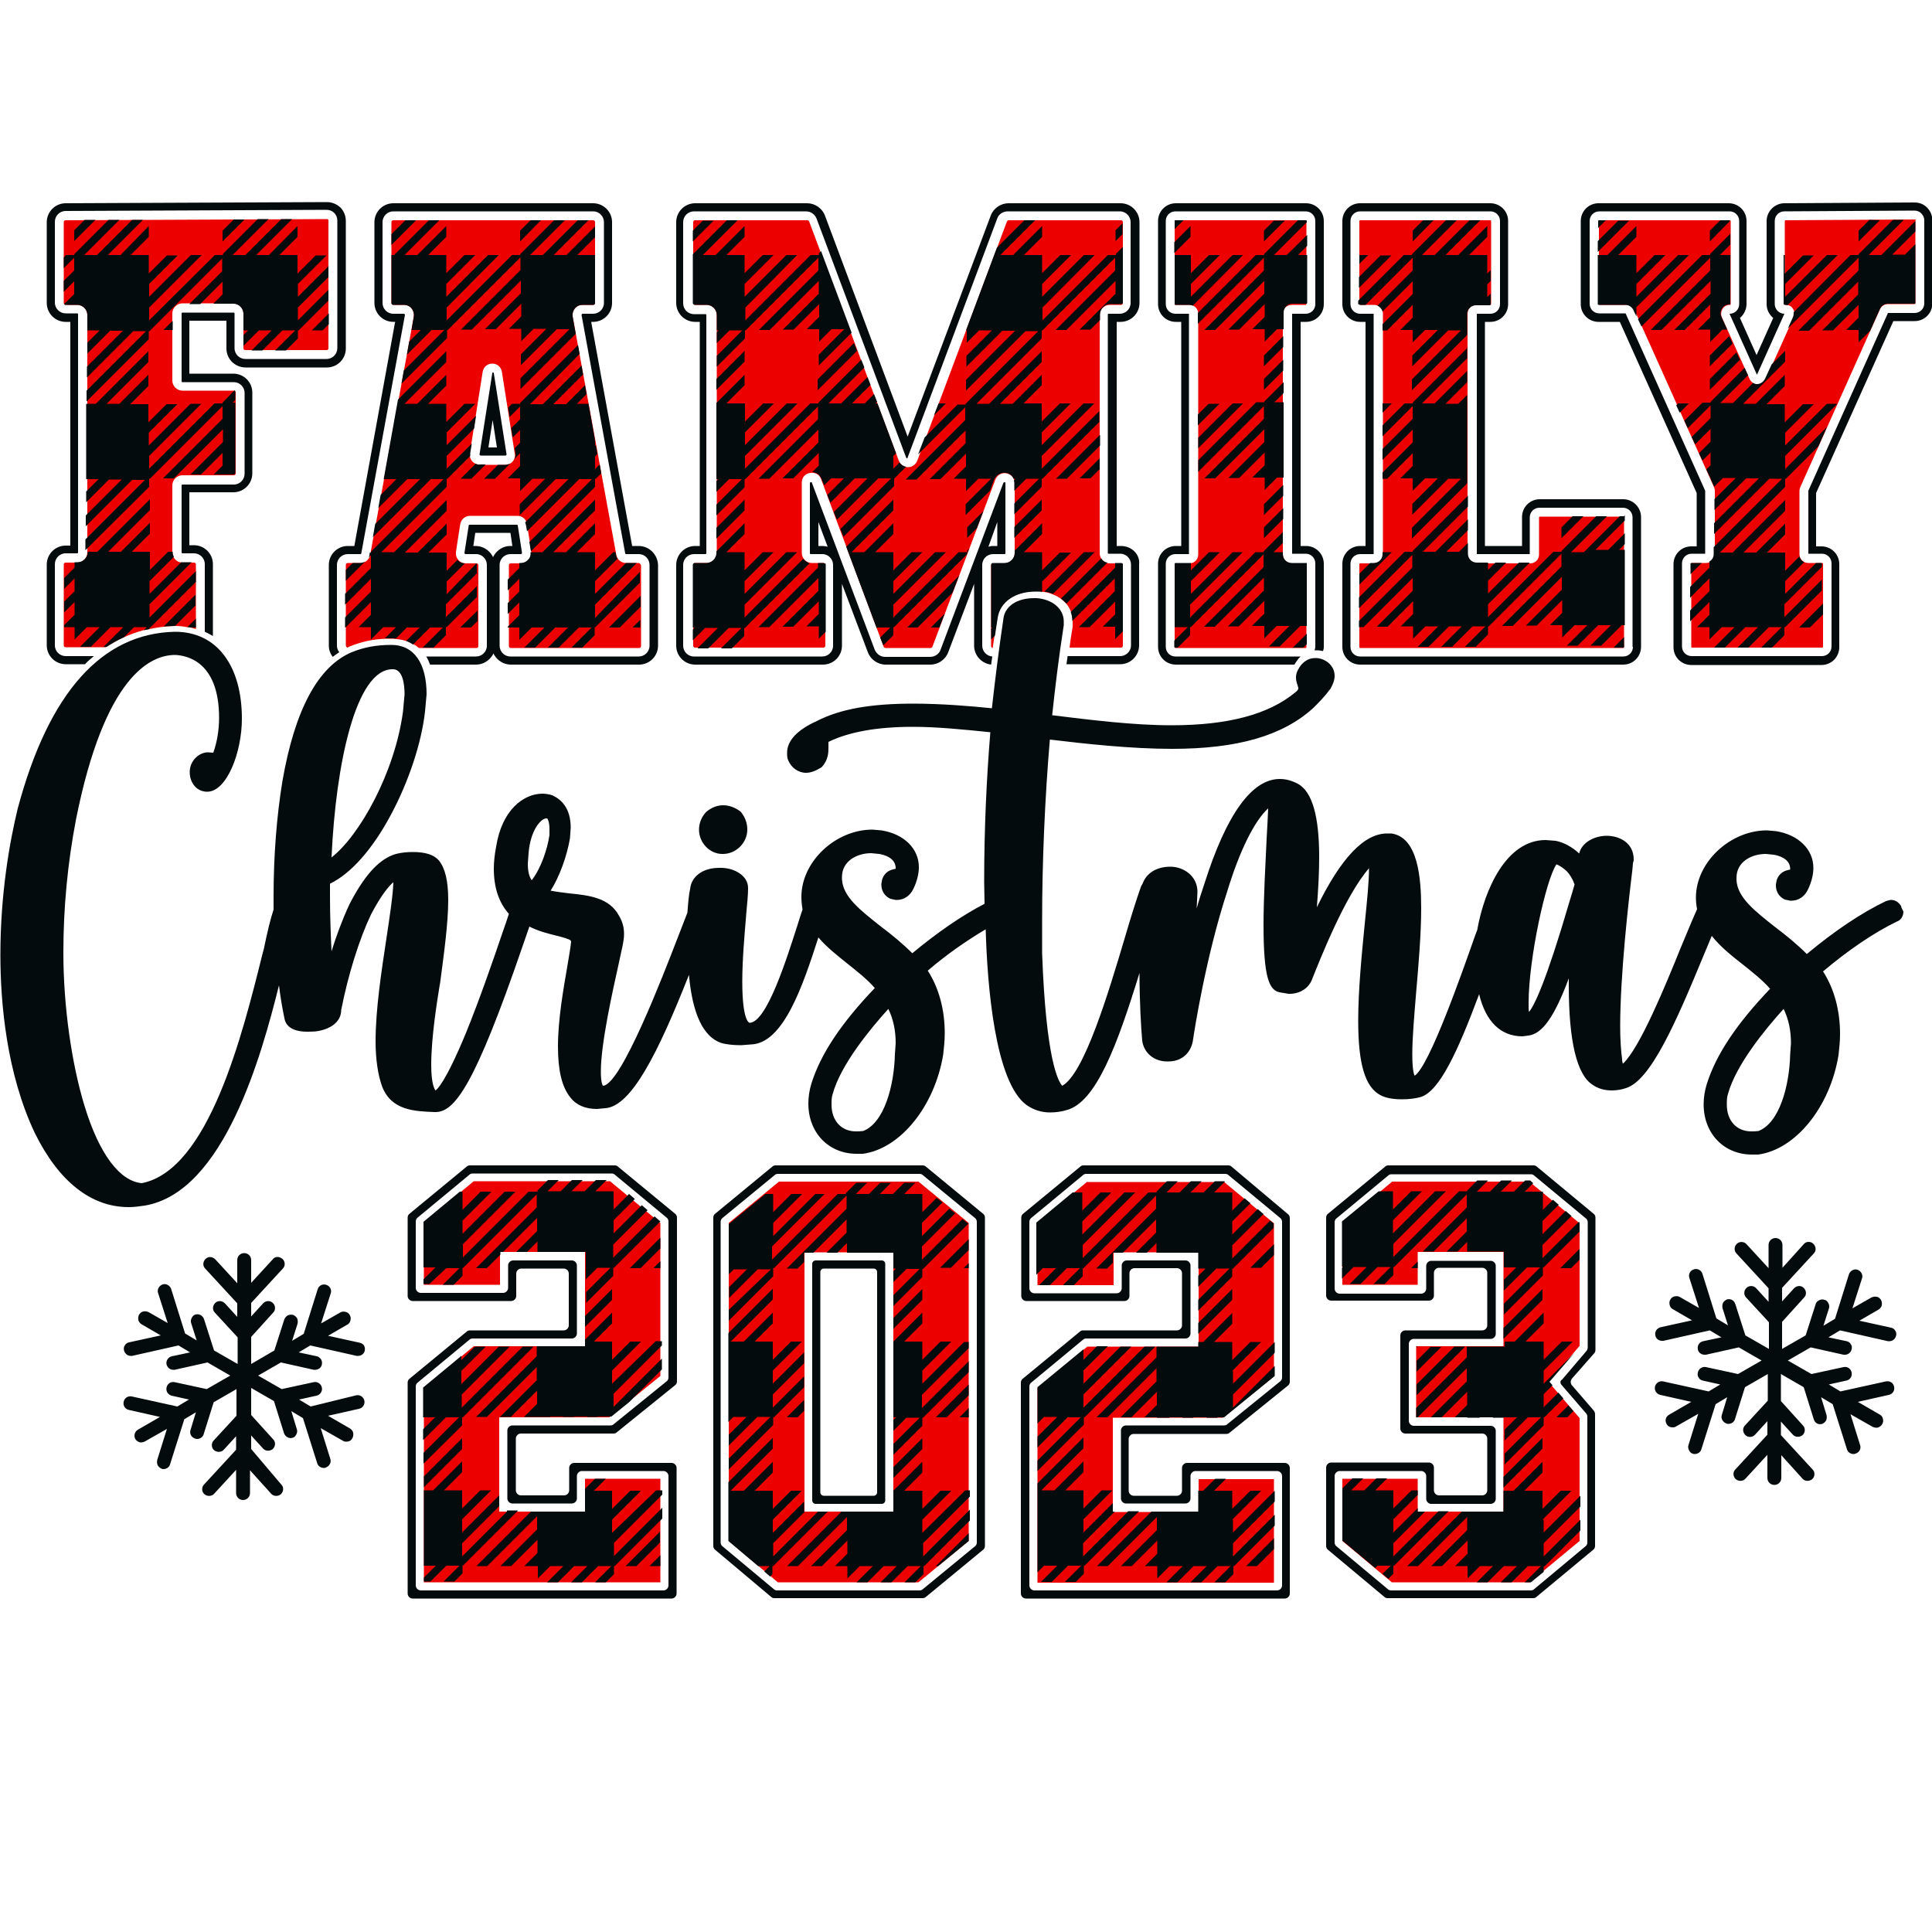
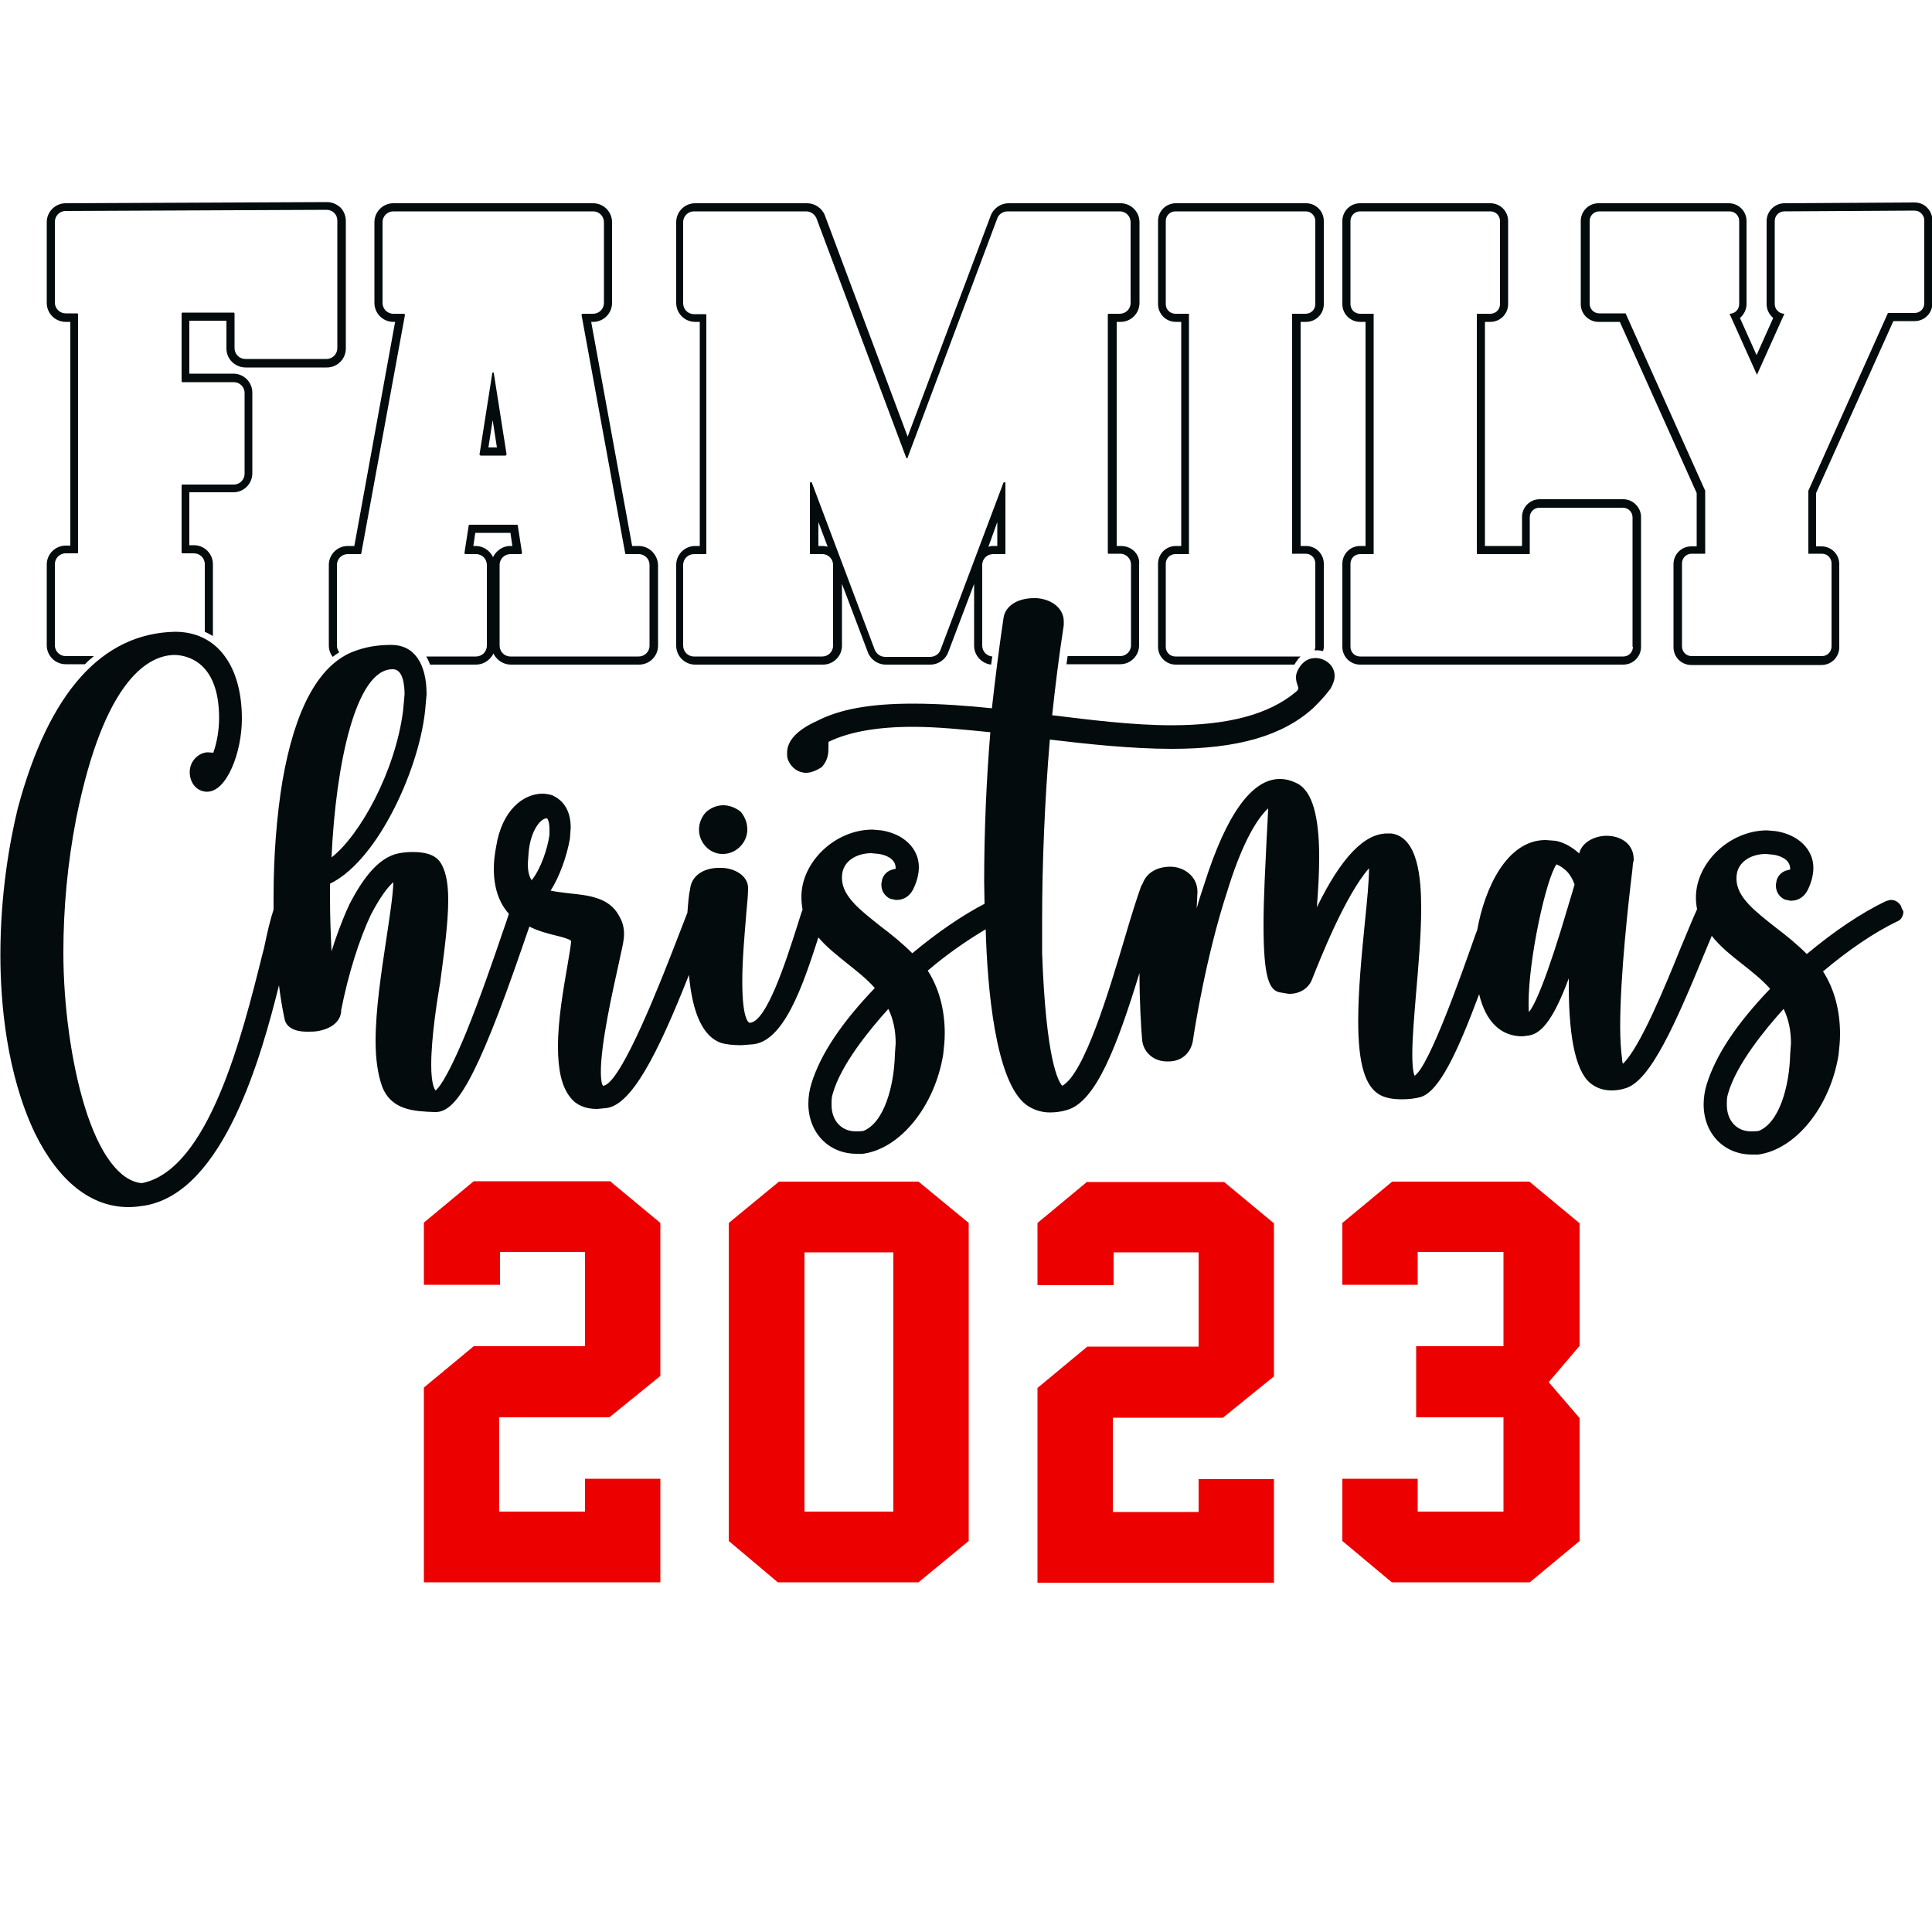
<svg xmlns="http://www.w3.org/2000/svg" version="1.1" id="Layer_1" x="0px" y="0px" viewBox="0 0 500 500" style="enable-background:new 0 0 500 500;" xml:space="preserve">
  <style type="text/css">
	.st0{fill:#EC0000;}
	.st1{fill:#030B0C;}
</style>
-   <path class="st0" d="M165.3,145.7H162c-1.2,0-2.3-0.9-2.5-2.1l-11.3-61.7c-0.1-0.8,0.1-1.5,0.6-2.1c0.5-0.6,1.2-0.9,2-0.9h2.7  c0.3,0,0.5-0.2,0.5-0.5V57.5c0-0.3-0.2-0.5-0.5-0.5h-51.7c-0.3,0-0.5,0.2-0.5,0.5v20.9c0,0.3,0.2,0.5,0.5,0.5h2.7  c0.8,0,1.5,0.3,2,0.9c0.5,0.6,0.7,1.4,0.6,2.1l-11.3,61.7c-0.2,1.2-1.3,2.1-2.5,2.1h-3.3c-0.3,0-0.5,0.2-0.5,0.5v20.9  c0,0.2,0.2,0.4,0.4,0.5c0.2-0.1,0.4-0.2,0.6-0.3c3-1.2,6-1.9,9.4-2c0.6,0,1.1,0,1.7,0c0.4,0,0.7,0,1.1,0.1c1,0.1,1.9,0.3,2.8,0.6  c0.7,0.2,1.3,0.6,1.8,0.9c0.4,0.2,0.7,0.5,1.1,0.8h14.9c0.3,0,0.5-0.2,0.5-0.5v-20.9c0-0.3-0.2-0.5-0.5-0.5h-2.7  c-0.8,0-1.5-0.3-2-0.9c-0.5-0.6-0.7-1.3-0.6-2.1l1.1-7.1c0.2-1.3,1.3-2.2,2.5-2.2h12.3c1.3,0,2.3,0.9,2.5,2.2l1.1,7.1  c0.1,0.7-0.1,1.5-0.6,2.1c-0.5,0.6-1.2,0.9-2,0.9h-2.7c-0.3,0-0.5,0.2-0.5,0.5v20.9c0,0.3,0.2,0.5,0.5,0.5h33.2  c0.3,0,0.5-0.2,0.5-0.5v-20.9C165.7,145.9,165.5,145.7,165.3,145.7z M132.7,119.4c-0.5,0.6-1.2,0.9-2,0.9h-6.5c-0.3,0-0.6-0.1-1-0.2  c-0.4-0.2-0.7-0.4-1-0.7c-0.4-0.5-0.7-1.2-0.6-1.9c0-0.1,0-0.1,0-0.2l3.3-21c0.2-1.3,1.2-2.2,2.5-2.2c1.3,0,2.3,0.9,2.5,2.2l3.3,21  C133.4,118,133.2,118.8,132.7,119.4z M84.9,56.8C85,56.9,85,57,85,57.1v33c0,0.3-0.2,0.5-0.5,0.5h-21c-0.3,0-0.5-0.2-0.5-0.5v-9  c0-1.4-1.2-2.6-2.6-2.6H47.2c-1.4,0-2.6,1.2-2.6,2.6v17.4c0,1.4,1.2,2.6,2.6,2.6h13.3c0.3,0,0.5,0.2,0.5,0.5v20.9  c0,0.3-0.2,0.5-0.5,0.5H47.2c-1.4,0-2.6,1.2-2.6,2.6V143c0,1.4,1.2,2.6,2.6,2.6h3c0.3,0,0.5,0.2,0.5,0.5v16.7  c-0.4-0.1-0.9-0.3-1.4-0.4c-0.3-0.1-0.6-0.1-0.9-0.1c-1-0.2-2-0.3-3.1-0.3c0,0,0,0,0,0c0,0,0,0,0,0c-1,0-2,0.1-2.9,0.2  c-1.3,0.1-2.5,0.4-3.8,0.6c-0.5,0.1-1,0.2-1.5,0.3c-1.8,0.5-3.5,1.1-5.2,1.9c-1.5,0.7-3,1.5-4.5,2.5H17c-0.3,0-0.5-0.2-0.5-0.5  v-20.9c0-0.3,0.2-0.5,0.5-0.5h3c1.4,0,2.6-1.2,2.6-2.6V81.5c0-1.4-1.2-2.6-2.6-2.6h-3c-0.3,0-0.5-0.2-0.5-0.5V57.5  c0-0.3,0.2-0.5,0.5-0.5l67.5-0.3h0C84.7,56.7,84.8,56.7,84.9,56.8z M290.6,146.2v20.9c0,0.3-0.2,0.5-0.5,0.5h-13.3  c0.2-1.8,0.5-3.6,0.8-5.4l0-1.3c0-0.1,0-0.1,0-0.2c0-0.8-0.2-1.6-0.4-2.3c-0.3-0.8-0.7-1.5-1.2-2.1c-0.4-0.5-0.9-0.9-1.4-1.3  c-0.6-0.5-1.4-0.9-2.2-1.2c-0.7-0.3-1.4-0.5-2.2-0.6c-0.2,0-0.4-0.1-0.6-0.1c-0.3,0-0.5-0.1-0.8-0.1l-0.9,0c-5.3,0-9.2,2.8-9.8,6.8  c-0.2,1.5-0.5,3.1-0.7,4.6c-0.2,1.1-0.3,2.2-0.5,3.3H257c-0.3,0-0.5-0.2-0.5-0.5v-20.9c0-0.3,0.2-0.5,0.5-0.5h3  c1.4,0,2.6-1.2,2.6-2.6v-18.2c0-1.5-1.1-2.3-2.1-2.5c-1-0.2-2.3,0.2-2.9,1.6l-16.3,43.3c-0.1,0.2-0.3,0.3-0.5,0.3h-11.6  c-0.2,0-0.4-0.1-0.5-0.3L212.5,124c-0.5-1.4-1.8-1.8-2.9-1.6c-1.1,0.2-2.1,1-2.1,2.5v18.2c0,1.4,1.2,2.6,2.6,2.6h3  c0.3,0,0.5,0.2,0.5,0.5v20.9c0,0.3-0.2,0.5-0.5,0.5h-33.2c-0.3,0-0.5-0.2-0.5-0.5v-20.9c0-0.3,0.2-0.5,0.5-0.5h3  c1.4,0,2.6-1.2,2.6-2.6V81.5c0-1.4-1.2-2.6-2.6-2.6h-3c-0.3,0-0.5-0.2-0.5-0.5V57.5c0-0.3,0.2-0.5,0.5-0.5h29c0.2,0,0.4,0.1,0.5,0.3  l23.2,61.9c0.4,1,1.3,1.7,2.4,1.7c1.1,0,2-0.7,2.4-1.7l23.2-61.9c0.1-0.2,0.3-0.3,0.5-0.3h29c0.3,0,0.5,0.2,0.5,0.5v20.9  c0,0.3-0.2,0.5-0.5,0.5h-2.9c-1.4,0-2.6,1.2-2.6,2.6v61.7c0,1.4,1.2,2.6,2.6,2.6h3C290.4,145.7,290.6,145.9,290.6,146.2z   M338.1,57.2v21.5c0,0.1-0.1,0.2-0.2,0.2h-3.6c-1.3,0-2.3,1-2.3,2.3v62.3c0,1.3,1,2.3,2.3,2.3h3.6c0.1,0,0.2,0.1,0.2,0.2v21.5  c0,0.1-0.1,0.2-0.2,0.2h-33.7c-0.1,0-0.2-0.1-0.2-0.2v-21.5c0-0.1,0.1-0.2,0.2-0.2h3.6c1.3,0,2.3-1,2.3-2.3V81.2  c0-1.3-1-2.3-2.3-2.3h-3.6c-0.1,0-0.2-0.1-0.2-0.2V57.2c0-0.1,0.1-0.2,0.2-0.2h33.7C338.1,57,338.1,57.1,338.1,57.2z M420.3,133.9  v33.6c0,0.1-0.1,0.2-0.2,0.2H352c-0.1,0-0.2-0.1-0.2-0.2v-21.5c0-0.1,0.1-0.2,0.2-0.2h3.6c1.3,0,2.3-1,2.3-2.3V81.2  c0-1.3-1-2.3-2.3-2.3H352c-0.1,0-0.2-0.1-0.2-0.2V57.2c0-0.1,0.1-0.2,0.2-0.2h33.7c0.1,0,0.2,0.1,0.2,0.2v21.5  c0,0.1-0.1,0.2-0.2,0.2h-3.6c-1.3,0-2.3,1-2.3,2.3v62.3c0,1.3,1,2.3,2.3,2.3H396c1.3,0,2.3-1,2.3-2.3v-9.6c0-0.1,0.1-0.2,0.2-0.2  h21.6C420.2,133.6,420.3,133.7,420.3,133.9z M495.7,57v21.5c0,0.1-0.1,0.2-0.2,0.2h-6.9c-0.9,0-1.7,0.5-2.1,1.4l-20.6,46  c-0.1,0.3-0.2,0.6-0.2,0.9v16.4c0,1.3,1,2.3,2.3,2.3h3.6c0.1,0,0.2,0.1,0.2,0.2v21.5c0,0.1-0.1,0.2-0.2,0.2h-33.7  c-0.1,0-0.2-0.1-0.2-0.2v-21.5c0-0.1,0.1-0.2,0.2-0.2h3.6c1.3,0,2.3-1,2.3-2.3v-16.4c0-0.3-0.1-0.6-0.2-0.9l-20.6-45.9  c-0.4-0.8-1.2-1.3-2.1-1.3h-6.9c-0.1,0-0.2-0.1-0.2-0.2V57.2c0-0.1,0.1-0.2,0.2-0.2h33.7c0.1,0,0.2,0.1,0.2,0.2v21.5  c0,0.1-0.1,0.2-0.2,0.2c-0.8,0-1.5,0.4-1.9,1c-0.4,0.7-0.5,1.5-0.2,2.2l7.2,16c0.4,0.8,1.2,1.4,2.1,1.4c0.9,0,1.7-0.5,2.1-1.4  l7.2-16c0.3-0.7,0.3-1.5-0.2-2.2c-0.4-0.7-1.1-1-1.9-1c-0.1,0-0.2-0.1-0.2-0.2V57.2c0-0.1,0.1-0.2,0.2-0.2l33.6-0.2  c0,0,0.1,0,0.2,0.1l0,0C495.7,56.9,495.7,57,495.7,57z" />
  <path class="st1" d="M165.3,141.3h-1.7l-10.6-58h0.5c2.7,0,4.9-2.2,4.9-4.9V57.5c0-2.7-2.2-4.9-4.9-4.9h-51.7  c-2.7,0-4.9,2.2-4.9,4.9v20.9c0,2.7,2.2,4.9,4.9,4.9h0.5l-0.1,0.3l-10.5,57.7h-1.7c-2.7,0-4.9,2.2-4.9,4.9v20.9c0,1.1,0.4,2.1,1,2.9  c0.5-0.4,1.1-0.8,1.7-1.2c-0.4-0.5-0.6-1.1-0.6-1.7v-20.9c0-1.6,1.3-2.8,2.8-2.8h3.3c0.1,0,0.2-0.1,0.2-0.2l11.3-61.7  c0-0.1,0-0.1-0.1-0.2c0,0-0.1-0.1-0.2-0.1h-2.7c-1.6,0-2.8-1.3-2.8-2.8V57.5c0-1.6,1.3-2.8,2.8-2.8h51.7c1.6,0,2.8,1.3,2.8,2.8v20.9  c0,1.6-1.3,2.8-2.8,2.8h-2.7c-0.1,0-0.1,0-0.2,0.1c0,0-0.1,0.1-0.1,0.2l11.3,61.7c0,0.1,0.1,0.2,0.2,0.2h3.3c1.6,0,2.8,1.3,2.8,2.8  v20.9c0,1.6-1.3,2.8-2.8,2.8h-33.2c-1.6,0-2.8-1.3-2.8-2.8v-20.9c0-1.6,1.3-2.8,2.8-2.8h2.7c0.1,0,0.1,0,0.2-0.1  c0,0,0.1-0.1,0.1-0.2l-1.1-7.1c0-0.1-0.1-0.2-0.2-0.2h-12.3c-0.1,0-0.2,0.1-0.2,0.2l-1.1,7.1c0,0.1,0,0.2,0.1,0.2  c0,0,0.1,0.1,0.2,0.1h2.7c1.6,0,2.8,1.3,2.8,2.8v20.9c0,1.6-1.3,2.8-2.8,2.8h-12.9c0.4,0.6,0.7,1.3,1,2.1h11.9c1.8,0,3.4-1,4.3-2.5  l0.2-0.4l0.2,0.4c0.9,1.5,2.5,2.5,4.3,2.5h33.2c2.7,0,4.9-2.2,4.9-4.9v-20.9C170.2,143.5,168,141.3,165.3,141.3z M127.8,143.8  l-0.2,0.4l-0.2-0.4c-0.9-1.5-2.5-2.5-4.3-2.5h-0.6l0.5-3.4h9.1l0.5,3.4h-0.6C130.3,141.3,128.7,142.3,127.8,143.8z M58.6,90.2V83H49  v13.7h11.4c2.7,0,4.9,2.2,4.9,4.9v20.9c0,2.7-2.2,4.9-4.9,4.9H49v13.7h1.2c2.7,0,4.9,2.2,4.9,4.9v18.6c-0.7-0.4-1.4-0.8-2.1-1.1  v-17.5c0-1.6-1.3-2.8-2.8-2.8h-3c-0.1,0-0.2-0.1-0.2-0.2v-17.4c0-0.1,0.1-0.2,0.2-0.2h13.3c1.6,0,2.8-1.3,2.8-2.8v-20.9  c0-1.6-1.3-2.8-2.8-2.8H47.2c-0.1,0-0.2-0.1-0.2-0.2V81.1c0-0.1,0.1-0.2,0.2-0.2h13.3c0.1,0,0.2,0.1,0.2,0.2v9  c0,1.6,1.3,2.8,2.8,2.8h21c1.6,0,2.8-1.3,2.8-2.8v-33c0-0.8-0.3-1.5-0.8-2c-0.5-0.5-1.2-0.8-2-0.8L17,54.6c-1.6,0-2.8,1.3-2.8,2.8  v20.9c0,1.6,1.3,2.8,2.8,2.8h3c0.1,0,0.2,0.1,0.2,0.2V143c0,0.1-0.1,0.2-0.2,0.2h-3c-1.6,0-2.8,1.3-2.8,2.8V167  c0,1.6,1.3,2.8,2.8,2.8h7.3c-0.8,0.7-1.6,1.3-2.3,2.1H17c-2.7,0-4.9-2.2-4.9-4.9v-20.9c0-2.7,2.2-4.9,4.9-4.9h1.2V83.3H17  c-2.7,0-4.9-2.2-4.9-4.9V57.5c0-2.7,2.2-4.9,4.9-4.9l67.6-0.3c1.3,0,2.5,0.5,3.5,1.4c0.9,0.9,1.4,2.2,1.4,3.5v33  c0,2.7-2.2,4.9-4.9,4.9h-21C60.8,95.1,58.6,92.9,58.6,90.2z M420.1,129.2h-21.6c-2.6,0-4.6,2.1-4.6,4.6v7.5h-9.6v-58h1.4  c2.6,0,4.6-2.1,4.6-4.6V57.2c0-2.6-2.1-4.6-4.6-4.6H352c-2.6,0-4.6,2.1-4.6,4.6v21.5c0,2.6,2.1,4.6,4.6,4.6h1.4v58H352  c-2.6,0-4.6,2.1-4.6,4.6v21.5c0,2.6,2.1,4.6,4.6,4.6h68.1c2.6,0,4.6-2.1,4.6-4.6v-33.6C424.7,131.3,422.6,129.2,420.1,129.2z   M422.6,167.4c0,1.4-1.1,2.5-2.5,2.5H352c-1.4,0-2.5-1.1-2.5-2.5v-21.5c0-1.4,1.1-2.5,2.5-2.5h3.5V81.2H352c-1.4,0-2.5-1.1-2.5-2.5  V57.2c0-1.4,1.1-2.5,2.5-2.5h33.7c1.4,0,2.5,1.1,2.5,2.5v21.5c0,1.4-1.1,2.5-2.5,2.5h-3.5v62.2h13.7v-9.5c0-1.4,1.1-2.5,2.5-2.5  h21.6c1.4,0,2.5,1.1,2.5,2.5V167.4z M498.7,53.7c-0.9-0.9-2-1.3-3.3-1.3l-33.6,0.2c-2.5,0-4.6,2.1-4.6,4.6v21.5  c0,1.4,0.6,2.6,1.6,3.5l0.1,0.1l-4.3,9.6l-4.3-9.6l0.1-0.1c1-0.9,1.6-2.2,1.6-3.5V57.2c0-2.6-2.1-4.6-4.6-4.6h-33.7  c-2.6,0-4.6,2.1-4.6,4.6v21.5c0,2.6,2.1,4.6,4.6,4.6h5.5l0.1,0.2l19.8,44.1v13.8h-1.4c-2.6,0-4.6,2.1-4.6,4.6v21.5  c0,2.6,2.1,4.6,4.6,4.6h33.7c2.6,0,4.6-2.1,4.6-4.6v-21.5c0-2.6-2.1-4.6-4.6-4.6h-1.4l0-13.8L490,83.1h5.5c2.6,0,4.6-2.1,4.6-4.6V57  C500.1,55.8,499.6,54.6,498.7,53.7z M498,78.5c0,1.4-1.1,2.5-2.5,2.5h-6.9L468,127l0,16.3h3.5c1.4,0,2.5,1.1,2.5,2.5v21.5  c0,1.4-1.1,2.5-2.5,2.5h-33.7c-1.4,0-2.5-1.1-2.5-2.5v-21.5c0-1.4,1.1-2.5,2.5-2.5h3.5v-16.3l-20.6-45.9l-6.8,0  c-1.4,0-2.5-1.1-2.5-2.5V57.2c0-1.4,1.1-2.5,2.5-2.5h33.7c1.4,0,2.5,1.1,2.5,2.5v21.5c0,1.4-1.1,2.5-2.5,2.5l7.1,15.8l7.1-15.8  c-1.4,0-2.5-1.2-2.5-2.5V57.2c0-1.4,1.1-2.5,2.5-2.5l33.6-0.2c0.7,0,1.3,0.2,1.8,0.7c0.5,0.5,0.8,1.1,0.8,1.8V78.5z M342.6,57.2  v21.5c0,2.6-2.1,4.6-4.6,4.6h-1.4v58h1.4c2.6,0,4.6,2.1,4.6,4.6v21.5c0,0.4-0.1,0.8-0.2,1.1c-0.5-0.1-1-0.2-1.5-0.2  c-0.2,0-0.4,0-0.7,0c0.1-0.3,0.2-0.6,0.2-1v-21.5c0-1.4-1.1-2.5-2.5-2.5h-3.5V81.2h3.5c1.4,0,2.5-1.1,2.5-2.5V57.2  c0-1.4-1.1-2.5-2.5-2.5h-33.7c-1.4,0-2.5,1.1-2.5,2.5v21.5c0,1.4,1.1,2.5,2.5,2.5h3.5v62.2h-3.5c-1.4,0-2.5,1.1-2.5,2.5v21.5  c0,1.4,1.1,2.5,2.5,2.5h32.4c-0.2,0.2-0.4,0.4-0.6,0.6l-0.2,0.3c-0.3,0.4-0.6,0.8-0.8,1.2h-30.7c-2.6,0-4.6-2.1-4.6-4.6v-21.5  c0-2.6,2.1-4.6,4.6-4.6h1.4v-58h-1.4c-2.6,0-4.6-2.1-4.6-4.6V57.2c0-2.6,2.1-4.6,4.6-4.6h33.7C340.5,52.6,342.6,54.6,342.6,57.2z   M290.1,141.3H289v-58h1c2.7,0,4.9-2.2,4.9-4.9V57.5c0-2.7-2.2-4.9-4.9-4.9h-29c-2,0-3.9,1.3-4.6,3.2L234.9,113l-21.4-57.2  c-0.7-1.9-2.6-3.2-4.6-3.2h-29c-2.7,0-4.9,2.2-4.9,4.9v20.9c0,2.7,2.2,4.9,4.9,4.9h1.2v58h-1.2c-2.7,0-4.9,2.2-4.9,4.9v20.9  c0,2.7,2.2,4.9,4.9,4.9H213c2.7,0,4.9-2.2,4.9-4.9v-16l6.7,17.7c0.7,1.9,2.6,3.2,4.6,3.2h11.6c2,0,3.9-1.3,4.6-3.2l6.7-17.7v16  c0,2.5,1.9,4.6,4.4,4.9c0.1-0.7,0.2-1.4,0.3-2.1c-1.4-0.1-2.6-1.3-2.6-2.8v-20.9c0-1.6,1.3-2.8,2.8-2.8h3c0.1,0,0.2-0.1,0.2-0.2  v-18.2c0-0.1,0-0.2-0.2-0.2c-0.2,0-0.2,0.1-0.3,0.1l-16.3,43.3c-0.4,1.1-1.5,1.8-2.7,1.8h-11.6c-1.2,0-2.2-0.7-2.7-1.8l-16.3-43.3  c0-0.1-0.1-0.2-0.3-0.1s-0.2,0.1-0.2,0.2v18.2c0,0.1,0.1,0.2,0.2,0.2h3c1.6,0,2.8,1.3,2.8,2.8v20.9c0,1.6-1.3,2.8-2.8,2.8h-33.2  c-1.6,0-2.8-1.3-2.8-2.8v-20.9c0-1.6,1.3-2.8,2.8-2.8h3c0.1,0,0.2-0.1,0.2-0.2V81.5c0-0.1-0.1-0.2-0.2-0.2h-3  c-1.6,0-2.8-1.3-2.8-2.8V57.5c0-1.6,1.3-2.8,2.8-2.8h29c1.2,0,2.2,0.7,2.7,1.8l23.2,61.9c0,0,0.1,0.2,0.2,0.2c0.2,0,0.2-0.1,0.2-0.2  l23.2-61.9c0.4-1.1,1.5-1.8,2.7-1.8h29c1.6,0,2.8,1.3,2.8,2.8v20.9c0,1.6-1.3,2.8-2.8,2.8h-2.9c-0.1,0-0.2,0.1-0.2,0.2v61.7  c0,0.1,0.1,0.2,0.2,0.2h3c1.6,0,2.8,1.3,2.8,2.8v20.9c0,1.6-1.3,2.8-2.8,2.8h-13.6c-0.1,0.7-0.2,1.4-0.3,2.1h13.9  c2.7,0,4.9-2.2,4.9-4.9v-20.9C295.1,143.5,292.9,141.3,290.1,141.3z M258.1,135.1v6.2H257c-0.3,0-0.5,0-0.8,0.1l-0.4,0.1  L258.1,135.1z M213.8,141.4c-0.3,0-0.5-0.1-0.8-0.1h-1.2v-6.2l2.4,6.4L213.8,141.4z M130.8,117.9c0.1,0,0.1,0,0.2-0.1  c0,0,0.1-0.1,0.1-0.2l-3.3-21c0-0.1-0.1-0.2-0.2-0.2c-0.2,0-0.2,0.1-0.2,0.2l-3.3,21c0,0.1,0,0.1,0.1,0.2c0,0,0.1,0.1,0.2,0.1H130.8  z M127.5,108.7l1.1,7.1h-2.2L127.5,108.7z" />
-   <path class="st1" d="M495.7,59.9l-6,6h3.3l2.7-2.7v15.2c0,0.1-0.1,0.2-0.2,0.2h-6.9c-0.9,0-1.7,0.5-2.1,1.4l-2.5,5.6l-3,3v-3.2h-3.2  l0,0l3.2-3.2v-3.3l-6.6,6.6h-2.8l0,0l9.3-9.3v-3.3l-12.7,12.7h-2.8l0,0L481,70v-3.3L462.7,85l1.3-2.9c0.2-0.4,0.2-0.9,0.2-1.3  L478.9,66h2.1v-0.2l0,0l8.9-8.9l2.8,0l-9.1,9.1h3.3l8.8-8.8V59.9z M461.9,78.9c0.2,0,0.5,0,0.7,0.1l13-13l0,0h-2.8L462,76.8v-3.3  l7.4-7.4l0,0h-2.8l-4.7,4.7V66h-0.3v12.7C461.7,78.8,461.8,78.9,461.9,78.9z M119.1,162.4h2.8l1.7-1.7V158L119.1,162.4L119.1,162.4z   M304.2,57c-0.1,0-0.2,0.1-0.2,0.2v2.1l2.3-2.3H304.2z M442.5,92L442.5,92l0,2.8l5.9-5.9l-0.9-1.9L442.5,92z M329.8,57l-2.7,2.7v2.8  l5.4-5.4H329.8z M182,57l-2.7,2.7v2.8l5.4-5.4H182z M337.3,167.6l0.9-0.9V164l-3.6,3.6H337.3z M437.1,66h-2.8l-10.8,10.8v-3.3  L431,66l0,0h-2.8l-4.7,4.7V66h-4.7l4.7-4.7l0,0v-2.8L416,66h-2.5v12.7c0,0.1,0.1,0.2,0.2,0.2h6.9c0.9,0,1.7,0.5,2.1,1.3l0.8,1.7  v-2.4L437.1,66L437.1,66z M433.3,85.4L433.3,85.4l2.7,0l6.6-6.6v3.3l-3.2,3.2l0,0h3.2v3.2l3.2-3.2h1.2l-1.5-3.3  c-0.3-0.7-0.3-1.5,0.2-2.2c0.4-0.7,1.1-1,1.9-1c0.1,0,0.2-0.1,0.2-0.2V66h-2.7l2.7-2.7v-2.8l-5.2,5.2l0,0V66h-2.1l-16.6,16.6  l0.9,1.9l17.8-17.8V70l-15.4,15.4l0,0h2.8l12.7-12.7v3.3L433.3,85.4z M462,115.3v-3.3l7.4-7.4l0,0h-2.8l-4.7,4.7v-4.7h-4.7l4.7-4.7  l0,0V97l-7.5,7.5h-3.3L462,93.6l0,0v-2.8l-3.5,3.5l-1.7,3.7c-0.4,0.8-1.2,1.4-2.1,1.4c-0.4,0-0.7-0.1-1-0.3l-5.2,5.2h-3.3l7.2-7.2  l-0.9-1.9l-8.8,8.8l0,0v0.2h-2.1l-4.7,4.7l0.9,1.9l5.9-5.9v3.3l-4.9,4.9l0.9,1.9l4-4v3.3l-3,3l0.9,1.9l2.1-2.1v3.3l-1.1,1.1l1,2.1  h0.1v0.3l0.9,2c0,0,0,0.1,0,0.1l2.3-2.3h3.3l-5.5,5.5v2.8l8.2-8.2h3.3l-11.6,11.6v2.8l14.3-14.3h3.3l-17.7,17.7v1.8  c0,0.8-0.4,1.5-1.1,1.9v1.6l-5,5v2.8l5-5v3.3l-5,5v2.8l5-5v3.3l-3.2,3.2l0,0h3.2v3.2l3.2-3.2h3.3l-5.3,5.3h2.8l5.3-5.3h3.3l-5.3,5.3  h2.8l5.3-5.3h3.3l-5.3,5.3h2.8l3.2-3.2v-2.1h0.2l9.5-9.5v-2.8l-9.7,9.7v-3.3l9.7-9.7v-0.8c0-0.1-0.1-0.2-0.2-0.2H470l-8,8v-3.3  l4.9-4.9c-0.6-0.3-1.1-0.9-1.2-1.5l-3.7,3.7v-4.7h-4.7l4.7-4.7l0,0v-2.8l-7.5,7.5h-3.3l10.8-10.8l0,0v-2.8l-13.6,13.6h-3.3L462,126  l0,0v-2.1h0.2l8.4-8.4l2.2-5L462,121.4V118l13.5-13.5l0,0l0,0h-2.7L462,115.3z M442.5,98.1v2.8l7.8-7.8l-0.9-1.9L442.5,98.1  L442.5,98.1z M310,116.1l11.7-11.7H319l-8.9,8.9V116.1z M237.5,162.4l9-9l1.7-4.4l-13.4,13.4H237.5z M310,107.3v2.8l5.6-5.6h-2.8  L310,107.3z M185.4,100.9l7.3-7.3v-2.8l-7.3,7.3V100.9z M304.2,78.9h3.6c0.3,0,0.6,0.1,0.9,0.2L321.7,66H319l-10.8,10.8v-3.3  l7.5-7.5h-2.8l-4.7,4.7V66H304v12.7C304,78.8,304.1,78.9,304.2,78.9z M483.8,56.9l-2.8,2.8l0,0v2.8l5.5-5.5L483.8,56.9z   M123.3,120.1c-0.1,0-0.1-0.1-0.2-0.1l-3.9,3.9l0,0h2.8l3.7-3.7h-1.3C123.9,120.3,123.6,120.2,123.3,120.1z M465.6,162.4h2.8  l3.4-3.4v-2.8L465.6,162.4L465.6,162.4z M308.1,58.5l-4.2,4.2v2.8l4.2-4.2V58.5z M290.1,145.7h-1.5v1.2l-11.5,11.5  c0.3,0.7,0.4,1.5,0.4,2.3l11-11v3.3l-9.3,9.3h2.8l6.6-6.6v3.3l-3.2,3.2h3.2v3.2l2-2v-17.4C290.6,145.9,290.4,145.7,290.1,145.7z   M420.1,133.6h-0.9l-9.3,9.3h-3.3l9.3-9.3h-2.8l-9,9l0,0v0.2H402l-16.9,16.9v-3.3l10.8-10.8h-2.8l-8,8v-3.3l4.7-4.7H387l-1.9,1.9  v-1.9h-2.9c-1.3,0-2.3-1-2.3-2.3v-2.8l-2.3,2.3h-3.3l5.6-5.6v-2.8l-8.4,8.4h-3.3l11.7-11.7v-2.8l-14.3,14.3v0.2h-2.1l-11.8,11.8v2.8  l13.8-13.8v3.3l-13.8,13.8v1.6h1.2l12.7-12.7v3.3l-9.3,9.3h2.8l6.6-6.6v3.3l-3.2,3.2h3.2v3.2l3.2-3.2h3.3l-5.3,5.3h2.8l5.3-5.3h3.3  l-5.3,5.3h2.8l5.3-5.3h3.3l-5.3,5.3h2.8l3.2-3.2v-2.1h0.2l18.8-18.8v3.3l-15.4,15.4l0,0h2.8l12.7-12.7v3.3l-9.3,9.3l0,0h2.8l6.6-6.6  v3.3l-3.2,3.2l0,0h3.2v3.2l3.2-3.2h3.3l-5.3,5.3h2.8l5.3-5.3h3.3l-5.3,5.3h2.8l5.3-5.3h0.8v-19.5h-1.5l1.5-1.5v-2.8l-4.3,4.3h-3.3  l7.6-7.6v-1.4C420.3,133.7,420.2,133.6,420.1,133.6z M357.8,142.9v0.5c0,1.3-1,2.3-2.3,2.3h-0.9l-2.8,2.8v2.8l8.4-8.4H357.8z   M262.5,139.2l7.1-7.1v-2.8l-7.1,7.1V139.2z M285,144.5l-10.4,10.4c0.5,0.4,1,0.9,1.4,1.3l10.6-10.6  C285.9,145.5,285.3,145.1,285,144.5z M274.4,142.9l-4.7,4.7v-4.7h-4.7l4.7-4.7v-2.8l-7.1,7.1v0.6c0,1.4-1.2,2.6-2.6,2.6h-3  c-0.3,0-0.5,0.2-0.5,0.5v16.2h0.3l-0.3,0.3v2.8l1-1c0.2-1.6,0.5-3.1,0.7-4.6c0.6-4.1,4.5-6.8,9.8-6.8l0.9,0c0.3,0,0.5,0,0.8,0.1  v-2.7l7.5-7.5H274.4z M280.5,142.9l-10.2,10.2c0.8,0.1,1.5,0.3,2.2,0.6l10.8-10.8H280.5z M379.9,89.9l-14.3,14.3v0.2h-2.1l-5.7,5.7  v2.8l7.8-7.8v3.3l-7.8,7.8v2.8l7.8-7.8v3.3l-7.8,7.8v1.6h1.2l6.6-6.6v3.3l-3.2,3.2h3.2v3.2l3.2-3.2h3.3l-6.6,6.6v2.8l9.3-9.3h3.3  l-12.7,12.7v2.8l14.3-14.3v-22.9l-2.3,2.3h-3.3l5.6-5.6V96l-8.4,8.4h-3.3l11.7-11.7V89.9z M284.6,112.6l-11.3,11.3h2.8l8.6-8.6  V112.6z M290.5,57.8l-1.8,1.8v2.8l1.8-1.8V57.8z M284.6,121.4v-2.8l-5.2,5.2h2.8L284.6,121.4z M407,133.6l-2.9,2.9l0,0v2.8l5.7-5.7  H407z M260.4,122.4c0.8,0.1,1.6,0.7,1.9,1.5h0.5l-0.4,0.4c0,0.2,0.1,0.4,0.1,0.6v2.1l3.1-3.1h3.3l-6.4,6.4v2.8l7.1-7.1v-2.1h0.2  l14.7-14.7v-2.8l-14.9,14.9V118l13.6-13.6h-2.8l-10.8,10.8v-3.3l7.5-7.5h-2.8l-4.7,4.7v-4.7h-4.7l4.7-4.7V97l-7.5,7.5h-3.3  l10.8-10.8v-2.8l-13.6,13.6h-3.3l16.9-16.9v-2.1h0.2l18.8-18.8V70l-15.4,15.4h2.8l12.7-12.7v3.3l-9.3,9.3h2.8l2.5-2.5v-1.5  c0-1.4,1.2-2.6,2.6-2.6h1.5l0,0v0h1.3c0.3,0,0.5-0.2,0.5-0.5V63.9l-1.8,1.8V66h-2.1l-16.9,16.9v-3.3L283.3,66h-2.8l-10.8,10.8v-3.3  l7.5-7.5h-2.8l-4.7,4.7V66h-4.7l4.7-4.7v-2.8l-7.5,7.5h-3.3l9-9h-2.8l-7.1,7.1l-8,21.4h0.2v3.2l3.2-3.2h3.3l-6.6,6.6v2.8l9.3-9.3  h3.3l-12.7,12.7v2.8l15.4-15.4h3.3l-18.8,18.8v0.2h-2.1l-8.5,8.5l-1.7,4.4l12.2-12.2v3.3l-15.4,15.4h2.8l12.7-12.7v3.3l-9.3,9.3h2.8  l6.6-6.6v3.3l-3.2,3.2h3.2v3.2l3.2-3.2h3.3l-6.6,6.6v2.8l6.3-6.3l1.1-3C258.1,122.6,259.4,122.2,260.4,122.4z M242.9,104.4l-1.2,3.1  l3.1-3.1H242.9z M357.8,106.8l2.4-2.4h-2.4V106.8z M250.2,142.9h-2.1l-16.9,16.9v-3.3l13.6-13.6H242l-10.8,10.8v-3.3l7.5-7.5h-2.8  l-4.7,4.7v-4.7h-4.7l4.7-4.7v-2.8l-7.5,7.5h-3.3l10.8-10.8v-2.8L219,141.5l7.9,21.1l0.2-0.2h3.3l-2.6,2.6l0.8,2l2.6-2.6l0,0v-2.1  h0.2l18.8-18.8l0.6-1.5l-0.5,0.5V142.9z M413.8,57c-0.1,0-0.2,0.1-0.2,0.2V59l2-2H413.8z M420.1,167.6c0.1,0,0.2-0.1,0.2-0.2v-2.5  l-2.7,2.7H420.1z M179.9,78.9h3c1.4,0,2.6,1.2,2.6,2.6v4h0.5l-0.5,0.5v2.8l3.3-3.3h3.3l-6.6,6.6v2.8l7.3-7.3v-2.1h0.2l18.8-18.8V70  l-15.4,15.4h2.8l12.7-12.7v3.3l-9.3,9.3h2.8l6.6-6.6v3.3l-3.2,3.2h3.2v3.2l3.2-3.2h3.3l-6.6,6.6v2.8l8.5-8.5l-7.9-21.1l-0.6,0.6V66  h-2.1l-16.9,16.9v-3.3L206.3,66h-2.8l-10.8,10.8v-3.3l7.5-7.5h-2.8l-4.7,4.7V66H188l4.7-4.7v-2.8l-7.5,7.5h-3.3l9-9h-2.8l-8.8,8.8  v12.7C179.4,78.7,179.6,78.9,179.9,78.9z M418.9,57l-5.4,5.4v2.8l8.1-8.1H418.9z M447.7,57.2c0-0.1-0.1-0.2-0.2-0.2h-2.3l-2.7,2.7  l0,0v2.8L447.7,57.2L447.7,57.2z M231.2,123.9h0.2l3.1-3.1c-0.7-0.1-1.3-0.5-1.7-1.1l-1.6,1.6V118l0.7-0.7l-4.8-12.9h-0.5l0.4-0.4  l-0.8-2l-2.4,2.4h-3.3l4.8-4.8l-0.8-2l-6.8,6.8h-3.3l9.3-9.3l-0.8-2l-11.1,11.1v0.2h-2.1l-16.9,16.9V118l13.6-13.6h-2.8l-10.8,10.8  v-3.3l7.5-7.5h-2.8l-4.7,4.7v-4.7H188l4.7-4.7V97l-7.3,7.3v19.7h0.5l-0.5,0.5v2.8l3.3-3.3h3.3l-6.6,6.6v2.8l7.3-7.3v-2.1h0.2  l18.8-18.8v3.3l-15.4,15.4h2.8l12.7-12.7v3.3l-9.3,9.3h2.8l6.6-6.6v3.3l-1.7,1.7c0.9,0,1.9,0.5,2.4,1.7l0.7,1.7l1.8-1.8h3.3  l-4.3,4.3l0.8,2l6.3-6.3h3.3l-8.7,8.7l0.8,2l10.7-10.7h3.3l-13.1,13.1l0.8,2l13.1-13.1V123.9z M352,78.9h1.4l12.2-12.2V70l-9.1,9.1  c0.6,0.3,1.1,0.8,1.3,1.5l7.8-7.8v3.3l-7.8,7.8v1.6h1.2l6.6-6.6v3.3l-3.2,3.2h3.2v3.2l3.2-3.2h3.3l-6.6,6.6v2.8l9.3-9.3h3.3  l-12.7,12.7v2.8l14.3-14.3v-5.4c0-1.3,1-2.3,2.3-2.3h3.6c0,0,0,0,0,0l0.2-0.2c0,0,0,0,0,0v-2.8l-0.9,0.9v-3.3l0.9-0.9v-2.8l-0.9,0.9  V66h-4.7l4.7-4.7l0,0v-2.8l-7.5,7.5h-3.3l9-9h-2.8l-9,9h-3.3l9-9h-2.8l-8.8,8.8V66h-2.1l-11.8,11.8v0.9  C351.8,78.8,351.9,78.9,352,78.9z M357.4,66l-5.7,5.7v2.8l8.4-8.4H357.4z M211.7,100.9l10.1-10.1l-0.8-2l-9.4,9.4V100.9z M213,145.7  h-1.3v1.2l-15.4,15.4h2.8l12.7-12.7v3.3l-9.3,9.3h2.8l6.6-6.6v3.3l-3.2,3.2h3.2v3.2l1.8-1.8v-17.6  C213.5,145.9,213.3,145.7,213,145.7z M368.3,57l-2.7,2.7v2.8L371,57H368.3z M351.8,66v2.3l2.3-2.3H351.8z M250.2,139.3l2.6-2.6  l1.7-4.4l-4.2,4.2V139.3z M337.9,145.7h-3.6c-1.3,0-2.3-1-2.3-2.3v-0.5h-2.4l2.4-2.4v-2.8l-5,5v0.2h-2.1l-16.9,16.9v-3.3l13.6-13.6  H319l-10.8,10.8v-3.3l7.5-7.5h-2.8l-4.7,4.7v-1.9c-0.1,0-0.2,0-0.4,0h-3.6c-0.1,0-0.2,0.1-0.2,0.2v16.5l0.1-0.1h3.3l-3.5,3.5v1.6  c0,0.1,0.1,0.2,0.2,0.2h0.7l3.2-3.2l0,0v-2.1h0.2l18.8-18.8v3.3l-15.4,15.4h2.8l12.7-12.7v3.3l-9.3,9.3h2.8l6.6-6.6v3.3l-3.2,3.2  h3.2v3.2l3.2-3.2h3.3l-5.3,5.3h2.8l5.3-5.3h1.7v-16.4C338.1,145.8,338.1,145.7,337.9,145.7z M93.2,145.7h-1.9l-1.8,1.8v2.8l4.9-4.9  C93.9,145.6,93.6,145.7,93.2,145.7z M115.6,153.8v-3.3l4.7-4.7c-0.7,0-1.4-0.3-1.9-0.9l-2.8,2.8v-4.7h-4.7l4.7-4.7l0,0v-2.8  l-7.5,7.5h-3.3l10.8-10.8l0,0v-2.8L102,142.9h-3.3l16.9-16.9l0,0v-2.1h0.2l5.9-5.9c0-0.2,0-0.4,0-0.6c0-0.1,0-0.1,0-0.2l0.4-2.4  l-6.5,6.5v-3.3l7.1-7.1l0.5-3.3l-7.6,7.6v-3.3l7.4-7.4l0,0h-2.8l-4.7,4.7v-4.7h-4.7l4.7-4.7l0,0V97l-7.5,7.5h-3.3l10.8-10.8l0,0  v-2.8l-12.5,12.5L99.3,124l0,0h3.3l-4.1,4.1l-0.6,3.4l7.5-7.5h3.3l-11.6,11.6l-0.6,3.4l15-15h3.3l-18.8,18.8l0,0v0.2h-0.3l-0.1,0.7  c0,0.2-0.1,0.4-0.2,0.6l0.6-0.6v3.3l-6.7,6.7v2.8l6.7-6.7v3.3l-6.7,6.7v2.6h0.1l6.6-6.6v3.3l-3.2,3.2l0,0h3.2v3.2l3.2-3.2h3.3  l-2.9,2.9c0.6,0,1.1,0,1.7,0c0.4,0,0.7,0,1.1,0.1l2.9-2.9h3.3l-3.5,3.5c0.7,0.2,1.3,0.6,1.8,0.9l4.4-4.4h3.3l-5.2,5.2h2.8l3.2-3.2  v-2.1h0.2l7.8-7.8v-2.8l-8,8v-3.3l8-8v-2.3c0-0.1-0.1-0.2-0.1-0.3L115.6,153.8z M437.1,104.4h-2.8l-0.5,0.5l0.9,1.9L437.1,104.4  L437.1,104.4z M21.9,56.9l-2.7,2.7l0,0v2.8l5.5-5.5L21.9,56.9z M101.8,78.9h2.7c0.8,0,1.5,0.3,2,0.9c0.5,0.6,0.7,1.4,0.6,2.1  l-0.6,3.5h2.4l-3,3l-0.6,3.4l6.4-6.4h3.3l-10.5,10.5l-0.6,3.4l11.8-11.8l0,0v-2.1h0.2l18.8-18.8v3.3l-15.4,15.4l0,0h2.8l12.7-12.7  v3.3l-9.3,9.3l0,0h2.8l6.6-6.6v3.3l-3.2,3.2l0,0h3.2v3.2l3.2-3.2h3.3l-6.6,6.6l0,0v2.8l9.3-9.3h3.3l-12.7,12.7l0,0v2.8L149,86.4  l-0.8-4.5c-0.1-0.8,0.1-1.5,0.6-2.1c0.5-0.6,1.2-0.9,2-0.9h2.7c0.3,0,0.5-0.2,0.5-0.5V66h-4.6l4.6-4.6v-2.8l-7.4,7.4h-3.3l9-9h-2.8  l-9,9h-3.3l9-9h-2.8l-8.8,8.8l0,0V66h-2.1l-16.9,16.9v-3.3L129.1,66l0,0h-2.8l-10.8,10.8v-3.3L123,66l0,0h-2.8l-4.7,4.7V66h-4.7  l4.7-4.7l0,0v-2.8l-7.5,7.5h-3.3l9-9H111l-9,9h-0.7v12.4C101.3,78.7,101.5,78.9,101.8,78.9z M327.1,100.9l5-5v-2.8l-5,5V100.9z   M327.1,139.3l5-5v-2.8l-5,5V139.3z M44.6,83.1l-2.3,2.3l0,0h2.4V83.1z M332.1,87l-5,5v2.8l5-5V87z M104.9,57l-3.6,3.6v2.8l6.4-6.4  H104.9z M207.9,144.6l-15.2,15.2v-3.3l13.6-13.6h-2.8l-10.8,10.8v-3.3l7.5-7.5h-2.8l-4.7,4.7v-4.7H188l4.7-4.7v-2.8l-7.3,7.3v0.4  c0,1.4-1.2,2.6-2.6,2.6h-3c-0.3,0-0.5,0.2-0.5,0.5v16.2h0.5l-0.5,0.5v2.8l3.2-3.2h3.3l-5.3,5.3h2.8l5.3-5.3h3.3l-5.3,5.3h2.8  l3.2-3.2l0,0v-2.1h0.2l16.7-16.7C209,145.6,208.3,145.2,207.9,144.6z M137.3,57l-2.7,2.7l0,0v2.8L140,57H137.3z M77.1,73.5l7.4-7.4  l0,0h-2.8l-4.7,4.7V66h-4.7l4.7-4.7l0,0v-2.8L69.6,66h-3.3l9.3-9.3l-2.8,0L63.5,66h-3.3l9.3-9.3l-2.8,0l-9,9l0,0V66h-2.1L38.6,82.9  v-3.3L52.2,66l0,0h-2.8L38.6,76.8v-3.3l7.4-7.4l0,0h-2.8l-4.7,4.7V66h-4.7l4.7-4.7l0,0v-2.8L31.2,66h-3.3l9.1-9.1l-2.8,0L25.1,66  h-3.3l9.1-9.1l-2.8,0l-8.9,8.9l0,0V66h-2.1l-0.6,0.6v2.8l2.7-2.7v3.3l-2.7,2.7v2.8l2.7-2.7v3.3l-2.6,2.6c0.1,0.1,0.2,0.2,0.4,0.2h3  c1.4,0,2.6,1.2,2.6,2.6v4h3.2l-3.2,3.2v2.8l5.9-5.9h3.3l-9.3,9.3v2.8l12-12h3.3l-15.4,15.4v2.8l16.1-16.1l0,0v-2.1h0.2l18.8-18.8  v3.3l-8.5,8.5h2.8l5.8-5.8v3.3l-2.4,2.4h5.2c1.4,0,2.6,1.2,2.6,2.6v4.3h1.2L63,86.7v2.8l4-4h3.3l-5.2,5.2h2.8l5.2-5.2h3.3l-5.2,5.2  H74l3.1-3.1l0,0v-2.1h0.2l7.7-7.7V75l-7.9,7.9v-3.3l7.9-7.9v-2.8l-7.9,7.9V73.5z M60.5,56.8l-2.9,2.9l0,0v2.8l5.7-5.7L60.5,56.8z   M192.7,129.3l-7.3,7.3v2.8l7.3-7.3V129.3z M80.7,85.5h2.8l1.6-1.6v-2.8L80.7,85.5L80.7,85.5z M154,156.5l10.8-10.8h-2.8l-8,8v-3.3  l5.8-5.8c-0.2-0.3-0.3-0.6-0.4-1l-0.1-0.7h-0.6l-4.7,4.7v-4.7h-4.7l4.7-4.7l0,0v-2.8l-7.5,7.5h-3.3l10.8-10.8l0,0v-2.8l-13.6,13.6  h-3.1c0.1,0.7-0.1,1.4-0.6,1.9c-0.5,0.6-1.2,0.9-2,0.9h-0.3v1.3l-3,3v2.8l3-3v3.3l-3,3v2.8l3-3v3.3l-3,3v0.2h3v3.2l3.2-3.2h3.3  l-5.2,5.2h2.8l5.2-5.2h3.3l-5.2,5.2h2.8l5.2-5.2h3.3l-5.2,5.2h2.8l3.2-3.2v-2.1h0.2l11.5-11.5v-2.8L154,159.9V156.5z M134.6,127.1  l3.2-3.2h3.3l-6.6,6.6l0,0v2.8l9.3-9.3h3.3l-11.2,11.2c0.1,0.2,0.1,0.4,0.2,0.6l0.3,1.7l13.5-13.5h3.3L137,140.3l0.4,2.4L154,126  l0,0v-2.1h0.2l1.4-1.4l-0.4-2.3l-1.2,1.2v-3.3l0.6-0.6l-0.4-2.3l-0.2,0.2v-1.4l-1.7-9.5h-3l2.5-2.5l-0.4-2.3l-4.9,4.9h-3.3l7.7-7.7  l-0.4-2.3l-10,10h-3.3L150,91.6l-0.4-2.3l-15,15l0,0v0.2h-2.1l-1,1l0.4,2.4l2.7-2.7v3.3l-2.3,2.3l0.4,2.4l1.9-1.9v3.3l-1.4,1.4  l0.2,1.2c0.1,0.5,0,1.1-0.3,1.6l1.5-1.5v3.3l-3.2,3.2l0,0h3.2V127.1z M130.8,120.3h-1.9l-3.6,3.6l0,0h2.8l4-4  C131.6,120.2,131.2,120.3,130.8,120.3z M437.5,145.9v2.7l2.9-2.9h-2.7C437.6,145.7,437.5,145.8,437.5,145.9z M332.1,125.5l-5,5v2.8  l5-5V125.5z M310,122.2l17.1-17.1v3.3l-15.4,15.4h2.8l12.7-12.7v3.3l-9.3,9.3h2.8l6.6-6.6v3.3l-3.2,3.2h3.2v3.2l3.2-3.2h1.7v-19.5  h-2.4l2.4-2.4v-2.8l-5,5v0.2h-2.1l-15,15V122.2z M337.9,57h-2l-8.8,8.8V66h-2.1l-15,15c0,0.1,0,0.1,0,0.2v2.6l17.1-17.1V70  l-15.4,15.4h2.8l12.7-12.7v3.3l-9.3,9.3h2.8l6.6-6.6v3.3l-3.2,3.2h3.2v3.2l3.2-3.2h1.7v-4.3c0-1.3,1-2.3,2.3-2.3h3.6  c0.1,0,0.2-0.1,0.2-0.2V66h-2.4l2.4-2.4v-2.8L333,66h-3.3l8.5-8.5v-0.3C338.1,57.1,338.1,57,337.9,57z M49.3,162.4h1.4v-2.3  l-2.2,2.2C48.7,162.3,49,162.3,49.3,162.4z M38.6,156.5l11-11h-2.4c-0.1,0-0.2,0-0.3,0l-8.2,8.2v-3.3l6.3-6.3  c-0.2-0.4-0.3-0.7-0.3-1.2v-0.1h-1.2l-4.7,4.7v-4.7h-4.7l4.7-4.7l0,0v-2.8l-7.5,7.5h-3.3l10.8-10.8l0,0v-2.8l-13.6,13.6h-2.5v0.1  c0,1.4-1.2,2.6-2.6,2.6h-0.8v1.4l-2.7,2.7v2.8l2.7-2.7v3.3l-2.7,2.7v2.8l2.7-2.7v3.3l-2.7,2.7v0.5h2.7v3.2l3.2-3.2h3.3l-5.1,5.1h2.8  l5.1-5.1h3.3l-5.1,5.1h0.8c1.4-0.9,2.9-1.8,4.5-2.5l2.6-2.6h3.3l-0.8,0.8c0.5-0.1,1-0.2,1.5-0.3v-0.4h0.2l11.8-11.8v-2.8l-12,12  V156.5z M157.6,162.4h2.8l5.4-5.4v-2.8L157.6,162.4L157.6,162.4z M45.3,162C45.3,162,45.3,162,45.3,162C45.3,162,45.4,162,45.3,162  l5.3-5.3v-2.8l-8.2,8.2C43.4,162.1,44.3,162,45.3,162z M243.1,162.4l1.4-3.6l-3.6,3.6H243.1z M57.6,104.2L57.6,104.2l0,0.2h-2.1  l-16.9,16.9v-3.3l13.5-13.5l0,0h-2.8l-10.8,10.8v-3.3l7.4-7.4l0,0h-2.8l-4.7,4.7v-4.7h-4.7l4.7-4.7l0,0V97l-7.5,7.5h-3.3l10.8-10.8  l0,0v-2.8l-13.6,13.6h-2.5v19.5h3.2l-3.2,3.2v2.8l5.9-5.9h3.3l-9.3,9.3v2.8l12-12h3.3l-15.4,15.4v2.8L38.6,126l0,0v-2.1h0.2  l18.8-18.8v3.3l-15.4,15.4l0,0H45l12.7-12.7v3.3l-8.4,8.4H52l5.6-5.6v3.3l-2.3,2.3h5.1c0.3,0,0.5-0.2,0.5-0.5v-18.1h-0.7l0.7-0.7  v-2.1c0-0.2-0.1-0.3-0.2-0.4L57.6,104.2z M163.7,162.4h2v-2L163.7,162.4L163.7,162.4z" />
  <path class="st1" d="M180.9,214.7c0-1.7,0.7-3.4,1.9-4.6l0.1-0.1c1.4-1.1,2.8-1.6,4.3-1.6c1.5,0,3.1,0.6,4.4,1.6l0.2,0.2  c1.1,1.4,1.6,2.9,1.6,4.5c0,3.4-2.9,6.3-6.3,6.3C183.8,221.1,180.9,218.2,180.9,214.7z M492.6,235.9c0,1-0.5,2.2-1.7,2.6  c-6,2.9-12.7,7.5-19.1,12.9c2.9,4.5,4.4,10.1,4.4,16.2c0,1.9-0.2,3.7-0.4,5.5c-2.2,13.4-11.1,24.4-20.8,25.7l-0.1,0h-1.5  c-7.2,0-12.5-5.4-12.5-13c0-1.8,0.3-3.6,0.8-5.2c2.4-7.7,7.8-15.7,16.4-24.7c-2.1-2.4-4.7-4.4-7.2-6.4c-2.8-2.2-5.7-4.5-7.9-7.3  c-0.6,1.5-1.3,3.1-2,4.8c-7.3,17.7-13.8,32.6-20.2,34.6c-1.2,0.4-2.4,0.6-3.7,0.6c-1.9,0-3.6-0.5-5-1.5c-4-2.6-6.1-11.2-6.1-25.6  c0-0.6,0-1.2,0-1.9c-3.7,9.9-6.8,14.3-10.4,14.8l-1.6,0.2c0,0,0,0,0,0c-5.6,0-9.5-3.8-11.2-10.9c-5.6,15-10.3,25.1-15.1,26.6  c-1.4,0.4-3.1,0.6-4.9,0.6c-2.5,0-4.3-0.4-5.6-1.1c-3.9-2.1-5.7-8-5.7-19.2c0-7.9,0.9-17.1,1.7-25.2c0.6-5.9,1.1-10.9,1.1-14.3  c-6.2,7.1-12.6,23.4-14.8,28.9c-0.9,2.2-3.1,3.6-5.8,3.6l-0.2,0l-2.4-0.4c-2.6-0.6-4.1-3.7-4.1-17.4c0-7.3,0.5-15.6,0.8-22.3  c0.2-3.1,0.3-5.9,0.4-7.9c-3.6,3.3-7.4,11-10.6,21.5c-5.5,16.8-8.5,36-8.8,38.1c-0.4,3.6-2.9,5.9-6.4,5.9h-0.4c-3.3,0-6-2.2-6.4-5.4  c-0.3-3.3-0.7-10.2-0.7-17.5c-5.7,18.5-11.2,33.5-18.9,35.5c-1.3,0.4-2.8,0.6-4.3,0.6c-2.2,0-4.3-0.7-6-1.9  c-8.2-5.9-10.2-31-10.6-45.4l0-0.1c-4.9,2.9-10.1,6.5-15,10.7c2.9,4.5,4.4,10.1,4.4,16.2c0,1.9-0.2,3.7-0.4,5.5  c-2.2,13.4-11.1,24.4-20.8,25.7l-0.1,0h-1.5c-7.2,0-12.5-5.4-12.5-13c0-1.8,0.3-3.6,0.8-5.2c2.4-7.7,7.8-15.7,16.4-24.7  c-2.1-2.4-4.7-4.4-7.2-6.4c-2.6-2.1-5.3-4.2-7.4-6.7c-4,12.4-9,27.4-17.4,27.7l-2.6,0.2c-2,0-3.9-0.2-5.2-0.6  c-4.6-1.6-7.4-7.5-8.3-17.6c-8.1,20.5-15,34.1-21.7,34.5l-2.1,0.2c0,0,0,0,0,0c-3,0-5.4-1-6.9-3c-2.2-2.7-3.2-7-3.2-13.2  c0-6.9,1.4-14.8,2.4-20.6c0.5-2.9,0.9-5.3,1-6.5l-0.1-0.3c-0.4-0.4-2.6-1-3.9-1.3c-2-0.5-4.4-1.1-6.8-2.3c-0.5,1.5-1.1,3.2-1.8,5.2  c-12.3,35.8-17.5,42.8-22.5,42.8l-0.2,0c-5.2-0.2-11.2-0.4-13.6-6.6c-1.1-3-1.7-7.1-1.7-11.7c0-8.3,1.5-18,2.8-26.6  c0.9-6,1.7-11.2,1.8-14.6c-1.8,1.6-3.7,4.4-5.8,8.4c-3,6.3-5.9,15.5-7.7,24.7c0,2.7-2.2,4.7-5.8,5.4c-1,0.2-2,0.2-3,0.2  c-4.7,0-5.7-2.2-5.9-3.5c-0.5-2.4-1-5.2-1.4-8.5c-4.5,18-14.2,53.5-34.7,57c-1.3,0.2-2.8,0.4-4.2,0.4c-9.7,0-18.1-6.6-24.3-19.2  c-7.3-15.4-8.9-33.6-8.9-46.1c0-15.8,2.4-29.3,4.5-37.9c8-29.9,21.7-45.3,40.7-45.7c5.3,0,9.7,2.1,12.7,6.1c3,3.9,4.6,9.6,4.6,16.4  c0,8.7-3.9,18.9-9,18.9c-2.6,0-4.5-2.2-4.5-5.1c0-3,2.5-5.1,4.7-5.1l1.4,0.1c1-2.8,1.5-6,1.5-9c0-14.9-8.7-16.2-11.4-16.3  c-6.4,0-18.2,5.5-25.6,42.4c-2.2,11.4-3.3,23-3.3,34.6c0,13.8,2.1,28.7,5.5,39.8c3.8,12.4,9.1,19.4,14.8,19.9  c17.3-3.4,26-38.3,31.2-59.2l0.4-1.5c0.9-4.4,1.7-7.7,2.5-10.1c0-1.1,0-2.3,0-3.4c0-10.5,0.8-20.8,2.3-29.9  c3.2-18.4,9.2-29.6,17.9-33.3c3.2-1.3,6.4-1.9,10.3-1.9c5.8,0,9.1,4.7,9.1,12.8l-0.4,4.4c-0.9,8.1-4.2,18.1-8.8,26.7  c-4.8,9-10.4,15.3-15.8,17.9v3.3c0,5.3,0.2,10.1,0.4,14.2c1.1-3.6,2.7-8,4.6-12.1c3.7-7.2,7.3-11.3,11.2-12.8  c0.9-0.4,2.9-0.8,5.2-0.8c3.3,0,5.5,0.7,6.8,2.2c1.6,2,2.4,5.3,2.4,10.2c0,6-1.1,13.9-2.1,21.5l-0.1,0.5c-0.6,3.7-2.2,13.4-2.2,20.7  c0,5.1,0.9,6.3,1.1,6.6c0.4-0.2,2.6-2.1,7.9-14.9c3.5-8.6,7.1-19,9.4-25.8c0.7-2,1.3-3.7,1.7-5c-2.6-2.9-3.9-6.8-3.9-11.7  c0-1.7,0.2-3.6,0.6-5.7c1.5-9.5,7.1-13.7,12-13.7c0.9,0,1.8,0.2,2.5,0.4l0.2,0.1c2.1,1,4.6,3.2,4.6,8.3l-0.2,2.8  c-0.8,4.6-2.7,9.9-5,13.5c1.5,0.3,3.2,0.5,4.8,0.7c5.1,0.5,10.4,1.1,12.9,5.8c0.9,1.5,1.3,3,1.3,4.7c0,1.6-0.4,3.2-0.8,5  c-0.2,0.9-0.4,1.8-0.6,2.8c-1.6,7.2-4.6,20.6-4.6,27.8c0,2.8,0.4,3.6,0.6,3.7c4.7-0.4,15.6-28.8,19.2-38.1c1-2.6,1.9-4.9,2.6-6.7  c0.2-2.7,0.4-5,0.7-6.1c0.3-3.3,3.3-5.5,7.5-5.5h0.5c3.4,0,7,2,7,5.2v0.2c0,1.3-0.2,3.8-0.5,6.8l0,0.1c-0.4,4.8-1,11.5-1,17.1  c0,10.6,1.9,10.7,1.9,10.7c4.4-0.1,9.5-16.3,12.3-25c0.5-1.5,0.9-3,1.4-4.3c-0.2-1.1-0.3-2.3-0.3-3.3c0-9.1,8.8-17.4,18.4-17.4  l2.3,0.2c5.8,0.9,9.7,4.7,9.7,9.5c0,1.8-0.5,3.7-1.4,5.6c-0.9,1.9-2.5,2.9-4.3,2.9l-0.3,0l-1.4-0.3c-1.5-0.7-2.3-2.1-2.3-3.6l0-0.3  l0.2-1.1c0.7-2.1,2.3-2.5,3.2-2.7c0.1,0,0.2,0,0.3-0.1c0,0,0-0.1,0-0.1c0-2.7-3-3.5-4.3-3.7l-2-0.2c-3.7,0-7.6,2-7.6,6.2v0.5  c0.2,4.6,4.8,8.1,10.1,12.3c2.8,2.1,5.6,4.4,8.1,6.9c6.5-5.4,12.9-9.8,18.7-12.8l-0.1-5.7c0-13.3,0.6-26.7,1.6-38.7  c-7-0.7-13.7-1.4-20.1-1.4c-9.1,0-16.5,1.3-21.8,3.9c0,0.2,0,0.4,0,0.6v0.8c0,1.3,0,3.2-1.7,5.1l-0.3,0.2c-1.3,0.8-2.6,1.3-3.8,1.3  c-2,0-3.8-1.3-4.6-3.2c-0.3-0.6-0.3-1.3-0.3-2c0-3.1,2.6-5.9,7.7-8.2c6-3.1,13.9-4.5,24.9-4.5c7.2,0,14.6,0.6,20.4,1.2  c0.9-8.1,1.9-15.9,3-23.3c0.4-3.1,3.5-5.2,7.9-5.2h0.7c4.1,0.3,7,2.8,7,6l0,1c-1.3,8.4-2.2,15.8-3,23.3c9.8,1.2,20.9,2.6,30.9,2.6  c14.6,0,25.1-2.8,32-8.5c0.8-0.6,0.8-0.9,0.8-1.1c0-0.1-0.1-0.5-0.2-0.8c-0.2-0.5-0.4-1.2-0.4-2c0-1,0.4-2,1.4-3.3l0.1-0.1  c1.3-1.4,2.6-1.6,3.6-1.6c2.3,0,4.9,1.8,4.9,4.6c0,1.2-0.5,2.3-1.1,3.4l-0.1,0.1c-1.4,1.9-2.9,3.4-4.3,4.8  c-7.9,7.2-19.6,10.6-36.6,10.6c-10.6,0-22.4-1.3-31.6-2.4c-1.3,15.3-2,31.9-2,46.6v8.7c1,27.7,4.2,33.2,5.2,34.3  c5.7-3.1,12-24.2,16.2-38.3c1.6-5.5,3.1-10.2,4.2-13.3l0.1-0.2c0.1-0.2,0.2-0.3,0.3-0.5c1-2.8,3.7-4.4,7.2-4.4c3.4,0,7,2.4,7,6.5  l-0.2,4.3c0.6-2.2,1.3-4.3,2-6.4c5.7-18,12.3-27.1,19.5-27.1c1.6,0,3.1,0.4,4.8,1.3c3.6,2.1,5.4,8.3,5.4,18.9c0,3.8-0.2,8-0.6,13  c6.3-12.9,12.3-19.1,18.2-19.1l1.1,0c6.9,1,7.7,11.6,7.7,19.4c0,6.7-0.7,14.7-1.3,21.7c-0.5,6.1-1,11.8-1,16c0,3.9,0.4,5.2,0.6,5.6  c3.8-2.4,12.4-27,15.7-36.4l0.5-1.3c1.9-10.7,7.6-23.3,17.7-23.3l2.6,0.2c2.1,0.4,4.3,1.6,6.1,3.3l0-0.1c0.8-3,4.2-4.5,7.1-4.5  c3.4,0,7,1.9,7,6.1l0,0.3l-0.2,0.7c0,0.4-0.1,1.2-0.2,2.2c-0.9,7.3-3.1,26.7-3.1,40c0,3.4,0.2,6.3,0.5,8.5c0,0.5,0.1,0.9,0.2,1.2  c4.4-4.1,11-20.2,15-30.1c1.6-3.8,3.1-7.5,4.2-9.9c-0.2-1-0.3-2.1-0.3-3c0-9.1,8.8-17.4,18.4-17.4l2.3,0.2c5.8,0.9,9.7,4.7,9.7,9.5  c0,1.8-0.5,3.7-1.4,5.6c-0.9,1.9-2.5,2.9-4.3,2.9l-0.3,0l-1.4-0.3c-1.5-0.7-2.3-2.1-2.3-3.6l0-0.3l0.2-1.1c0.7-2.1,2.3-2.5,3.2-2.7  c0.1,0,0.2,0,0.3-0.1c0,0,0-0.1,0-0.1c0-2.7-3-3.5-4.3-3.7l-2-0.2c-3.7,0-7.6,2-7.6,6.2v0.5c0.2,4.6,4.8,8.1,10.1,12.3  c2.8,2.1,5.6,4.4,8.1,6.9c7.2-6,14.2-10.7,20.5-13.7l1.1-0.3h0.2c1.1,0,2,0.6,2.6,1.6l0.1,0.4L492.6,235.9z M85.8,221.9  c7.3-5.7,16.4-22,18.5-37.8l0.4-4.4c0-2.4-0.4-6.5-3-6.5h-0.2C92.1,173.3,86.9,197.6,85.8,221.9z M142.2,216.1l0-1.5  c0-1.8-0.4-2.6-0.6-2.8h-0.2c-1.4,0-4.1,3-4.6,8.9l-0.2,2.8c0,1.9,0.3,3.3,1,4.3C140,224.8,141.7,219.6,142.2,216.1z M231.8,270  c0-3.3-0.6-6.2-1.9-8.9c-4.7,5.2-12.3,14.4-14.4,22l0,0c-0.3,0.9-0.3,1.8-0.3,2.8c0,4.2,2.6,6.9,6.3,6.9c0.6,0,1.2,0,1.9-0.1  c5.4-2.1,8-11.6,8.2-19.9L231.8,270z M407.5,228.9c-0.5-1.4-1.2-2.6-2.1-3.5c-0.7-0.6-1.5-1.3-2.6-1.7c-2.7,3.9-7.2,24.4-7.2,35.9  c0,1,0,1.8,0.1,2.3c1.4-1.7,4.4-7.8,10.4-28.3C406.7,231.6,407.2,230,407.5,228.9z M463.5,270c0-3.3-0.6-6.2-1.9-8.9  c-4.7,5.2-12.3,14.4-14.4,22l0,0c-0.3,0.9-0.3,1.8-0.3,2.8c0,4.2,2.6,6.9,6.3,6.9c0.6,0,1.2,0,1.9-0.1c5.4-2.1,8-11.6,8.2-19.9  L463.5,270z" />
-   <path class="st1" d="M159.9,301.9c-0.2-0.2-0.5-0.3-0.8-0.3h-37.5c-0.3,0-0.6,0.1-0.8,0.3L106,314.1c-0.3,0.2-0.5,0.6-0.5,1v20.3  c0,0.7,0.6,1.3,1.3,1.3h25.5c0.7,0,1.3-0.6,1.3-1.3v-5.8c0-0.7,0.6-1.3,1.3-1.3h11c0.7,0,1.3,0.6,1.3,1.3V343c0,0.7-0.6,1.3-1.3,1.3  h-24.3c-0.3,0-0.6,0.1-0.8,0.3L106,356.8c-0.3,0.2-0.5,0.6-0.5,1v54.6c0,0.7,0.6,1.3,1.3,1.3h67c0.7,0,1.3-0.6,1.3-1.3v-32.5  c0-0.7-0.6-1.3-1.3-1.3h-25.2c-0.7,0-1.3,0.6-1.3,1.3v5.8c0,0.7-0.6,1.3-1.3,1.3h-11.2c-0.7,0-1.3-0.6-1.3-1.3v-13.4  c0-0.7,0.6-1.3,1.3-1.3h24c0.3,0,0.6-0.1,0.8-0.3l15.1-12.2c0.3-0.2,0.5-0.6,0.5-1v-42.4c0-0.4-0.2-0.8-0.5-1L159.9,301.9z   M173,356.5c0,0.4-0.2,0.8-0.5,1l-13.7,11.1c-0.2,0.2-0.5,0.3-0.8,0.3h-25.4c-0.7,0-1.3,0.6-1.3,1.3v17.6c0,0.7,0.6,1.3,1.3,1.3H148  c0.7,0,1.3-0.6,1.3-1.3V382c0-0.7,0.6-1.3,1.3-1.3h21.1c0.7,0,1.3,0.6,1.3,1.3v28.3c0,0.7-0.6,1.3-1.3,1.3h-62.8  c-0.7,0-1.3-0.6-1.3-1.3v-51.5c0-0.4,0.2-0.8,0.5-1l13.4-11.1c0.2-0.2,0.5-0.3,0.8-0.3H148c0.7,0,1.3-0.6,1.3-1.3v-17.6  c0-0.7-0.6-1.3-1.3-1.3h-15.2c-0.7,0-1.3,0.6-1.3,1.3v5.8c0,0.7-0.6,1.3-1.3,1.3h-21.3c-0.7,0-1.3-0.6-1.3-1.3v-17.2  c0-0.4,0.2-0.8,0.5-1l13.4-11.1c0.2-0.2,0.5-0.3,0.8-0.3h36c0.3,0,0.6,0.1,0.8,0.3l13.4,11.1c0.3,0.2,0.5,0.6,0.5,1V356.5z   M318.7,301.9c-0.2-0.2-0.5-0.3-0.8-0.3h-37.5c-0.3,0-0.6,0.1-0.8,0.3l-14.8,12.2c-0.3,0.2-0.5,0.6-0.5,1v20.3  c0,0.7,0.6,1.3,1.3,1.3H291c0.7,0,1.3-0.6,1.3-1.3v-5.9c0-0.7,0.6-1.3,1.3-1.3h11c0.7,0,1.3,0.6,1.3,1.3V343c0,0.7-0.6,1.3-1.3,1.3  h-24.3c-0.3,0-0.6,0.1-0.8,0.3l-14.8,12.2c-0.3,0.2-0.5,0.6-0.5,1v54.6c0,0.7,0.6,1.3,1.3,1.3h67c0.7,0,1.3-0.6,1.3-1.3v-32.5  c0-0.7-0.6-1.3-1.3-1.3h-25.3c-0.7,0-1.3,0.6-1.3,1.3v5.9c0,0.7-0.6,1.3-1.3,1.3h-11.2c-0.7,0-1.3-0.6-1.3-1.3v-13.4  c0-0.7,0.6-1.3,1.3-1.3h24c0.3,0,0.6-0.1,0.8-0.3l15.1-12.2c0.3-0.2,0.5-0.6,0.5-1v-42.4c0-0.4-0.2-0.8-0.5-1L318.7,301.9z   M331.8,356.5c0,0.4-0.2,0.8-0.5,1l-13.7,11.1c-0.2,0.2-0.5,0.3-0.8,0.3h-25.4c-0.7,0-1.3,0.6-1.3,1.3v17.6c0,0.7,0.6,1.3,1.3,1.3  h15.4c0.7,0,1.3-0.6,1.3-1.3V382c0-0.7,0.6-1.3,1.3-1.3h21.1c0.7,0,1.3,0.6,1.3,1.3v28.3c0,0.7-0.6,1.3-1.3,1.3h-62.8  c-0.7,0-1.3-0.6-1.3-1.3v-51.5c0-0.4,0.2-0.8,0.5-1l13.4-11.1c0.2-0.2,0.5-0.3,0.8-0.3h25.7c0.7,0,1.3-0.6,1.3-1.3v-17.6  c0-0.7-0.6-1.3-1.3-1.3h-15.2c-0.7,0-1.3,0.6-1.3,1.3v5.9c0,0.7-0.6,1.3-1.3,1.3h-21.3c-0.7,0-1.3-0.6-1.3-1.3v-17.2  c0-0.4,0.2-0.8,0.5-1l13.4-11.1c0.2-0.2,0.5-0.3,0.8-0.3h36c0.3,0,0.6,0.1,0.8,0.3l13.4,11.1c0.3,0.2,0.5,0.6,0.5,1V356.5z   M228.2,326.2h-17.1c-0.5,0-0.9,0.4-0.9,0.9v61.2c0,0.5,0.4,0.9,0.9,0.9h17.1c0.5,0,0.9-0.4,0.9-0.9v-61.2  C229.1,326.6,228.7,326.2,228.2,326.2z M227,386.2c0,0.5-0.4,0.9-0.9,0.9h-12.9c-0.5,0-0.9-0.4-0.9-0.9v-57c0-0.5,0.4-0.9,0.9-0.9  h12.9c0.5,0,0.9,0.4,0.9,0.9V386.2z M412.6,350.2c0.2-0.2,0.3-0.5,0.3-0.9v-34.2c0-0.4-0.2-0.8-0.5-1l-14.7-12.2  c-0.2-0.2-0.5-0.3-0.8-0.3h-37.6c-0.3,0-0.6,0.1-0.8,0.3l-14.8,12.2c-0.3,0.2-0.5,0.6-0.5,1v20.2c0,0.7,0.6,1.3,1.3,1.3h25.3  c0.7,0,1.3-0.6,1.3-1.3v-5.9c0-0.7,0.6-1.3,1.3-1.3h11.2c0.7,0,1.3,0.6,1.3,1.3V343c0,0.7-0.6,1.3-1.3,1.3h-19.9  c-0.7,0-1.3,0.6-1.3,1.3v24.1c0,0.7,0.6,1.3,1.3,1.3h19.9c0.7,0,1.3,0.6,1.3,1.3v13.4c0,0.7-0.6,1.3-1.3,1.3h-11.2  c-0.7,0-1.3-0.6-1.3-1.3v-5.9c0-0.7-0.6-1.3-1.3-1.3h-25.3c-0.7,0-1.3,0.6-1.3,1.3v20.3c0,0.4,0.2,0.8,0.5,1l14.6,12.2  c0.2,0.2,0.5,0.3,0.8,0.3h37.7c0.3,0,0.6-0.1,0.8-0.3l14.7-12.2c0.3-0.2,0.5-0.6,0.5-1V366c0-0.3-0.1-0.6-0.3-0.9l-5.7-6.6  c-0.4-0.5-0.4-1.2,0-1.7L412.6,350.2z M404.2,358.5l6.3,7.3c0.2,0.2,0.3,0.5,0.3,0.9v32.5c0,0.4-0.2,0.8-0.5,1L397,411.3  c-0.2,0.2-0.5,0.3-0.8,0.3h-36.2c-0.3,0-0.6-0.1-0.8-0.3l-13.3-11.1c-0.3-0.2-0.5-0.6-0.5-1V382c0-0.7,0.6-1.3,1.3-1.3h21.1  c0.7,0,1.3,0.6,1.3,1.3v5.9c0,0.7,0.6,1.3,1.3,1.3h15.4c0.7,0,1.3-0.6,1.3-1.3v-17.6c0-0.7-0.6-1.3-1.3-1.3h-19.9  c-0.7,0-1.3-0.6-1.3-1.3v-19.9c0-0.7,0.6-1.3,1.3-1.3h19.9c0.7,0,1.3-0.6,1.3-1.3v-17.6c0-0.7-0.6-1.3-1.3-1.3h-15.4  c-0.7,0-1.3,0.6-1.3,1.3v5.9c0,0.7-0.6,1.3-1.3,1.3h-21.1c-0.7,0-1.3-0.6-1.3-1.3v-17.2c0-0.4,0.2-0.8,0.5-1l13.4-11.1  c0.2-0.2,0.5-0.3,0.8-0.3h36.1c0.3,0,0.6,0.1,0.8,0.3l13.4,11.1c0.3,0.2,0.5,0.6,0.5,1v32.4c0,0.3-0.1,0.6-0.3,0.9l-6.3,7.4  C403.7,357.3,403.7,358,404.2,358.5z M239.6,301.9c-0.2-0.2-0.5-0.3-0.8-0.3h-38.1c-0.3,0-0.6,0.1-0.8,0.3l-14.8,12.2  c-0.3,0.2-0.5,0.6-0.5,1v85c0,0.4,0.2,0.8,0.5,1l14.5,12.2c0.2,0.2,0.5,0.3,0.8,0.3h38.4c0.3,0,0.6-0.1,0.8-0.3l14.8-12.2  c0.3-0.2,0.5-0.6,0.5-1v-85c0-0.4-0.2-0.8-0.5-1L239.6,301.9z M252.8,399.2c0,0.4-0.2,0.8-0.5,1l-13.5,11.1  c-0.2,0.2-0.5,0.3-0.8,0.3h-36.9c-0.3,0-0.6-0.1-0.8-0.3L187,400.2c-0.3-0.2-0.5-0.6-0.5-1v-83c0-0.4,0.2-0.8,0.5-1l13.5-11.1  c0.2-0.2,0.5-0.3,0.8-0.3H238c0.3,0,0.6,0.1,0.8,0.3l13.5,11.1c0.3,0.2,0.5,0.6,0.5,1V399.2z" />
  <path class="st0" d="M158,305.8l12.9,10.7v39.6l-13.2,10.7h-28.5v24.4h22.2v-8.5h19.5v26.8h-61.2v-50.4l12.9-10.7h28.8v-24.4h-22  v8.5h-19.7v-16.1l12.9-10.7H158z M237.7,305.8l13,10.7v82.3l-13,10.7h-36.4l-12.7-10.7v-82.3l13-10.7H237.7z M231.2,324.1h-23v67.1  h23V324.1z M281.4,305.8l-12.9,10.7v16.1h19.7v-8.5h22v24.4h-28.8l-12.9,10.7v50.4h61.2v-26.8h-19.5v8.5H288v-24.4h28.5l13.2-10.7  v-39.6l-12.9-10.7H281.4z M408.7,316.5l-12.9-10.7h-35.5l-12.9,10.7v16h19.5v-8.5h22.2v24.4h-22.6v18.4h22.6v24.4h-22.2v-8.5h-19.5  v16.1l12.8,10.7h35.7l12.9-10.7V367l-8-9.3l8-9.4V316.5z" />
-   <path class="st1" d="M476.2,344.3l-3,1.8l4.7,1c0.5,0.1,0.9,0.4,1.1,0.8c0.3,0.4,0.3,0.9,0.2,1.3c-0.2,0.8-0.9,1.4-1.7,1.4  c-0.1,0-0.3,0-0.4,0l-8.5-1.9l-5.9,3.4l6.1,3.5l8.3-1.8c1-0.2,1.9,0.4,2.1,1.4c0.2,1-0.4,1.9-1.4,2.1l-4.5,1l3,1.8l11.8-2.6  c1-0.2,1.9,0.4,2.1,1.4c0.2,1-0.4,1.9-1.4,2.1l-8,1.8l5.7,3.3c0.4,0.2,0.7,0.6,0.8,1.1c0.1,0.5,0.1,0.9-0.2,1.4  c-0.3,0.5-0.9,0.9-1.5,0.9c-0.3,0-0.6-0.1-0.9-0.2l-5.8-3.3l2.5,8c0.3,0.9-0.2,1.9-1.2,2.2c-0.2,0.1-0.4,0.1-0.5,0.1  c-0.8,0-1.5-0.5-1.7-1.2l-3.7-11.7l-3-1.8l1.4,4.6c0.1,0.5,0.1,0.9-0.1,1.4c-0.2,0.4-0.6,0.7-1,0.9c-1,0.3-1.9-0.2-2.2-1.2l-2.6-8.3  l-5.9-3.4v7l5.7,6.3c0.7,0.7,0.6,1.9-0.1,2.5c-0.7,0.6-1.9,0.6-2.5-0.1l-3.1-3.4v3.5l8.2,8.9c0.7,0.7,0.6,1.9-0.1,2.5  c-0.7,0.6-1.9,0.6-2.5-0.1l-5.5-6.1v5.9c0,1-0.8,1.8-1.8,1.8c-1,0-1.8-0.8-1.8-1.8v-6l-5.7,6.2c-0.6,0.7-1.8,0.7-2.5,0.1  c-0.7-0.7-0.8-1.8-0.1-2.5l8.3-9v-3.5l-3.2,3.5c-0.6,0.7-1.8,0.8-2.5,0.1c-0.7-0.7-0.8-1.8-0.1-2.5l5.9-6.4v-6.9l-5.9,3.4l-2.6,8.3  c-0.2,0.7-0.9,1.2-1.7,1.2c-0.2,0-0.4,0-0.5-0.1c-0.9-0.3-1.5-1.3-1.2-2.2l1.4-4.6l-3,1.8l-3.7,11.7c-0.2,0.7-0.9,1.2-1.7,1.2  c-0.2,0-0.4,0-0.5-0.1c-0.5-0.1-0.8-0.5-1-0.9c-0.2-0.4-0.3-0.9-0.1-1.4l2.5-8l-5.8,3.3c-0.3,0.2-0.6,0.2-0.9,0.2  c-0.6,0-1.2-0.3-1.5-0.9c-0.5-0.9-0.2-1.9,0.7-2.4l5.7-3.3l-8-1.8c-1-0.2-1.6-1.2-1.4-2.1c0.2-1,1.2-1.6,2.1-1.4l11.8,2.6l3-1.8  l-4.5-1c-0.5-0.1-0.9-0.4-1.1-0.8c-0.3-0.4-0.3-0.9-0.2-1.3c0.2-1,1.2-1.6,2.1-1.4l8.3,1.8l6.1-3.5l-5.9-3.4l-8.5,1.9  c-0.1,0-0.3,0-0.4,0c-0.8,0-1.6-0.6-1.7-1.4c-0.2-1,0.4-1.9,1.4-2.1l4.7-1l-3-1.8l-12,2.7c-0.1,0-0.3,0-0.4,0  c-0.8,0-1.6-0.6-1.7-1.4c-0.1-0.5,0-0.9,0.2-1.3c0.3-0.4,0.7-0.7,1.1-0.8l8.2-1.8l-5-2.9c-0.4-0.2-0.7-0.6-0.8-1.1  c-0.1-0.5-0.1-0.9,0.2-1.4c0.2-0.4,0.6-0.7,1.1-0.8c0.5-0.1,0.9-0.1,1.4,0.2l4.9,2.8l-2.5-7.8c-0.3-0.9,0.2-1.9,1.2-2.2  c0.9-0.3,1.9,0.2,2.2,1.2l3.6,11.5l3,1.8l-1.4-4.4c-0.1-0.5-0.1-0.9,0.1-1.4c0.2-0.4,0.6-0.7,1-0.9c0.9-0.3,1.9,0.2,2.2,1.2l2.6,8.1  l6.1,3.5v-6.9l-5.9-6.4c-0.7-0.7-0.6-1.9,0.1-2.5c0.7-0.7,1.9-0.6,2.5,0.1l3.2,3.5v-3.5l-8.3-9c-0.7-0.7-0.6-1.9,0.1-2.5  c0.7-0.7,1.9-0.6,2.5,0.1l5.7,6.2v-6c0-1,0.8-1.8,1.8-1.8c1,0,1.8,0.8,1.8,1.8v5.9l5.5-6.1c0.3-0.4,0.8-0.6,1.2-0.6  c0.5,0,0.9,0.1,1.3,0.5c0.7,0.7,0.8,1.8,0.1,2.5l-8.2,8.9v3.5l3.1-3.4c0.7-0.7,1.8-0.8,2.5-0.1c0.7,0.7,0.8,1.8,0.1,2.5l-5.7,6.3v7  l6.1-3.5l2.6-8.1c0.1-0.5,0.5-0.8,0.9-1c0.4-0.2,0.9-0.3,1.4-0.1c0.5,0.1,0.8,0.5,1,0.9c0.2,0.4,0.3,0.9,0.1,1.4l-1.4,4.4l3-1.8  l3.6-11.5c0.3-0.9,1.3-1.5,2.2-1.2c0.9,0.3,1.5,1.3,1.2,2.2l-2.5,7.8l4.9-2.8c0.4-0.2,0.9-0.3,1.4-0.2c0.5,0.1,0.8,0.4,1.1,0.8  c0.2,0.4,0.3,0.9,0.2,1.4c-0.1,0.5-0.4,0.8-0.8,1.1l-5,2.9l8.2,1.8c0.5,0.1,0.9,0.4,1.1,0.8c0.3,0.4,0.3,0.9,0.2,1.3  c-0.2,0.8-0.9,1.4-1.7,1.4c-0.1,0-0.3,0-0.4,0L476.2,344.3z M93.1,347.5l-8.2-1.8l5-2.9c0.4-0.2,0.7-0.6,0.8-1.1  c0.1-0.5,0.1-0.9-0.2-1.4c-0.2-0.4-0.6-0.7-1.1-0.8c-0.5-0.1-0.9-0.1-1.4,0.2l-4.9,2.8l2.5-7.8c0.3-0.9-0.2-1.9-1.2-2.2  c-0.9-0.3-1.9,0.2-2.2,1.2l-3.6,11.5l-3,1.8l1.4-4.4c0.1-0.5,0.1-0.9-0.1-1.4c-0.2-0.4-0.6-0.7-1-0.9c-0.5-0.1-0.9-0.1-1.4,0.1  c-0.4,0.2-0.7,0.6-0.9,1l-2.6,8.1L65,353v-7l5.7-6.3c0.7-0.7,0.6-1.9-0.1-2.5c-0.7-0.7-1.9-0.6-2.5,0.1l-3.1,3.4v-3.5l8.2-8.9  c0.7-0.7,0.6-1.9-0.1-2.5c-0.4-0.3-0.8-0.5-1.3-0.5c-0.5,0-0.9,0.2-1.2,0.6L65,332v-5.9c0-1-0.8-1.8-1.8-1.8c-1,0-1.8,0.8-1.8,1.8v6  l-5.7-6.2c-0.7-0.7-1.8-0.8-2.5-0.1c-0.7,0.7-0.8,1.8-0.1,2.5l8.3,9v3.5l-3.2-3.5c-0.7-0.7-1.8-0.8-2.5-0.1  c-0.7,0.7-0.8,1.8-0.1,2.5l5.9,6.4v6.9l-6.1-3.5l-2.6-8.1c-0.3-0.9-1.3-1.5-2.2-1.2c-0.5,0.1-0.8,0.5-1,0.9  c-0.2,0.4-0.3,0.9-0.1,1.4l1.4,4.4l-3-1.8l-3.6-11.5c-0.3-0.9-1.3-1.5-2.2-1.2c-0.9,0.3-1.5,1.3-1.2,2.2l2.5,7.8l-4.9-2.8  c-0.4-0.2-0.9-0.3-1.4-0.2c-0.5,0.1-0.8,0.4-1.1,0.8c-0.2,0.4-0.3,0.9-0.2,1.4c0.1,0.5,0.4,0.8,0.8,1.1l5,2.9l-8.2,1.8  c-0.5,0.1-0.9,0.4-1.1,0.8c-0.3,0.4-0.3,0.9-0.2,1.3c0.2,0.8,0.9,1.4,1.7,1.4c0.1,0,0.3,0,0.4,0l12-2.7l3,1.8l-4.7,1  c-1,0.2-1.6,1.2-1.4,2.1c0.2,0.8,0.9,1.4,1.7,1.4c0.1,0,0.3,0,0.4,0l8.5-1.9l5.9,3.4l-6.1,3.5l-8.3-1.8c-1-0.2-1.9,0.4-2.1,1.4  c-0.1,0.5,0,0.9,0.2,1.3c0.3,0.4,0.7,0.7,1.1,0.8l4.5,1l-3,1.8l-11.8-2.6c-1-0.2-1.9,0.4-2.1,1.4c-0.2,1,0.4,1.9,1.4,2.1l8,1.8  l-5.7,3.3c-0.9,0.5-1.1,1.6-0.7,2.4c0.3,0.5,0.9,0.9,1.5,0.9c0.3,0,0.6-0.1,0.9-0.2l5.8-3.3l-2.5,8c-0.1,0.5-0.1,0.9,0.1,1.4  c0.2,0.4,0.6,0.7,1,0.9c0.2,0.1,0.4,0.1,0.5,0.1c0.8,0,1.5-0.5,1.7-1.2l3.7-11.7l3-1.8l-1.4,4.6c-0.3,0.9,0.2,1.9,1.2,2.2  c0.2,0.1,0.4,0.1,0.5,0.1c0.8,0,1.5-0.5,1.7-1.2l2.6-8.3l5.9-3.4v6.9l-5.9,6.4c-0.7,0.7-0.6,1.9,0.1,2.5c0.7,0.6,1.9,0.6,2.5-0.1  l3.2-3.5v3.5l-8.3,9c-0.7,0.7-0.6,1.9,0.1,2.5c0.7,0.6,1.9,0.6,2.5-0.1l5.7-6.2v6c0,1,0.8,1.8,1.8,1.8c1,0,1.8-0.8,1.8-1.8v-5.9  l5.5,6.1c0.6,0.7,1.8,0.7,2.5,0.1c0.7-0.7,0.8-1.8,0.1-2.5L65,375v-3.5l3.1,3.4c0.6,0.7,1.8,0.7,2.5,0.1c0.7-0.7,0.8-1.8,0.1-2.5  l-5.7-6.3v-7l5.9,3.4l2.6,8.3c0.3,0.9,1.3,1.5,2.2,1.2c0.5-0.1,0.8-0.5,1-0.9c0.2-0.4,0.3-0.9,0.1-1.4l-1.4-4.6l3,1.8l3.7,11.7  c0.2,0.7,0.9,1.2,1.7,1.2c0.2,0,0.4,0,0.5-0.1c0.9-0.3,1.5-1.3,1.2-2.2l-2.5-8l5.8,3.3c0.3,0.2,0.6,0.2,0.9,0.2  c0.6,0,1.2-0.3,1.5-0.9c0.2-0.4,0.3-0.9,0.2-1.4c-0.1-0.5-0.4-0.8-0.8-1.1l-5.7-3.3l8-1.8c1-0.2,1.6-1.2,1.4-2.1  c-0.2-1-1.2-1.6-2.1-1.4L80.4,364l-3-1.8l4.5-1c1-0.2,1.6-1.2,1.4-2.1c-0.2-1-1.2-1.6-2.1-1.4l-8.3,1.8l-6.1-3.5l5.9-3.4l8.5,1.9  c0.1,0,0.3,0,0.4,0c0.8,0,1.6-0.6,1.7-1.4c0.1-0.5,0-0.9-0.2-1.3c-0.3-0.4-0.7-0.7-1.1-0.8l-4.7-1l3-1.8l12,2.7c0.1,0,0.3,0,0.4,0  c0.8,0,1.6-0.6,1.7-1.4c0.1-0.5,0-0.9-0.2-1.3C93.9,347.8,93.5,347.6,93.1,347.5z" />
-   <path class="st1" d="M280.4,368.8l-11.9,11.9V378l11.2-11.2h-3.4l-7.8,7.8v-2.8l5.1-5.1h-3.4l-1.7,1.7v-9.4l11.9-9.8v2.7l3.5-3.5  h2.8l-6.3,6.3v3.4l9.6-9.6h2.8l-12.4,12.4v3.4l15.8-15.8h2.8l-18.3,18.3h-0.2V368.8z M158.4,358.1v-3.4l7.5-7.5h-2.8l-4.7,4.7v-4.7  h-4.7l4.7-4.7v-2.8l-7,7v1.7h-12.5v2.6l-15.7,15.7l0,0h2.8l12.9-12.9l0,0v3.4l-9.5,9.5l0,0h2.8l6.8-6.8l0,0v3.4l-3.4,3.4l0,0h3.5v0  h3.2l0.1-0.1h3.4l-0.1,0.1h2.8l0.1-0.1h3.4l-0.1,0.1h2.8l0.1-0.1h3.4l-0.1,0.1h0l4.7-3.8l8.5-8.5v-2.8l-12.5,12.5v-3.4l12.5-12.5  v-1.1h-1.6L158.4,358.1z M164.7,405.3l6.1-6.1v-2.8l-8.9,8.9H164.7z M158.4,396.7v-3.4l7.5-7.5h-2.8l-4.7,4.7v-4.7h-4.7l3.1-3.1H154  l-2.6,2.6v5.9h-14l-14.1,14.1l0,0h2.8l12.9-12.9l0,0v3.4l-9.5,9.5l0,0h2.8l6.8-6.8l0,0v3.4l-3.4,3.4l0,0h3.5v3.2l3.2-3.2h3.4  l-4.2,4.2h2.8l4.2-4.2h3.4l-4.2,4.2h2.8l4.2-4.2h3.4l-4.2,4.2h2.8l2.1-2.1v-2.1h0.2l12.3-12.3v-2.8l-12.5,12.5v-3.4l12.5-12.5v-1.1  h-1.6L158.4,396.7z M165.8,328.2l5.1-5.1v-2.8l-7.9,7.9H165.8z M238.7,358.1v-3.4l7.5-7.5h-2.8l-4.7,4.7v-4.7h-4.7l4.7-4.7v-2.8  l-7.5,7.5v19.6h0.7l-0.7,0.7v2.8l3.4-3.4h3.4l-6.8,6.8v2.8l7.5-7.5v-2.1h0.2l11.8-11.8v-2.8l-12.1,12.1v-3.4l12.1-12.1v-1.6h-1.2  L238.7,358.1z M211.7,391.2l-11.6,11.6v-3.4l8.2-8.2h-0.2v-2.6l-8.1,8.1v-3.4l7.5-7.5h-2.8l-4.7,4.7v-4.7h-4.7l4.7-4.7v-2.8  l-7.5,7.5h-3.4l10.9-10.9v-2.8l-11.5,11.5v15.2l7.7,6.5h3l-1.4,1.4l1.5,1.3l0.6-0.6v-2.1h0.2l14.1-14.1H211.7z M250.7,366.8v-2.4  l-2.4,2.4H250.7z M245,366.8l5.7-5.7v-2.8l-8.5,8.5H245z M170.9,405.3L170.9,405.3l0-2.8l-2.8,2.8H170.9z M238.7,396.7v-3.4l7.5-7.5  h-2.8l-4.7,4.7v-4.7h-4.7l4.7-4.7v-2.8l-7.5,7.5v5.4h-13.4l-14.1,14.1h2.8l12.7-12.7v3.4l-9.3,9.3h2.8l6.6-6.6v3.4l-3.2,3.2h3.2v3.2  l3.2-3.2h3.4l-4.2,4.2h2.8l4.2-4.2h3.4l-4.2,4.2h2.8l4.2-4.2h3.4l-4.2,4.2h2.8l2.1-2.1v-2.1h0.2l11.8-11.8v-2.8l-12.1,12.1v-3.4  l12.1-12.1v-1.6h-1.2L238.7,396.7z M170.9,328.2v-1.8l-1.8,1.8H170.9z M208.1,365.1v-2.8l-4.5,4.5h2.8L208.1,365.1z M200.1,366.8  h0.2l7.8-7.8v-2.8l-8.1,8.1v-3.4l8.1-8.1V350l-8.1,8.1v-3.4l7.5-7.5h-2.8l-4.7,4.7v-4.7h-4.7l4.7-4.7v-2.8l-7.5,7.5h-3.4l10.9-10.9  v-2.8l-11.5,11.5v23l1.3-1.3h3.4l-4.6,4.6v2.8l7.4-7.4h3.4l-10.8,10.8v2.8l11.5-11.5V366.8z M238.7,372.2l-7.5,7.5v2.8l7.5-7.5  V372.2z M200.1,328.2h0.2l18.8-18.8v3.4l-15.5,15.5h2.8l1.7-1.7v-2.4h2.4l8.6-8.6v3.4l-5.2,5.2h2.8l2.5-2.5v2.5h12v4.1h0.7l-0.7,0.7  v2.8l3.4-3.4h3.4l-6.8,6.8v2.8l7.5-7.5v-2.1h0.2l11.7-11.7l-1.5-1.2l-10.5,10.5v-3.4l8.6-8.6l-1.5-1.2l-7.1,7.1v-3.4l5.3-5.3  l-1.5-1.2l-3.7,3.7v-4.7h-4.7l2.9-2.9H234l-2.9,2.9h-3.4l2.9-2.9h-2.8l-2.9,2.9h-3.4l2.9-2.9h-2.8l-2.7,2.7v0.2h-2.1l-17,17v-3.4  l13.6-13.6H211l-10.9,10.9v-3.4l7.5-7.5h-2.8l-4.7,4.7v-4.7h-2l-9.5,7.8v13l1.3-1.3h3.4l-4.6,4.6v2.8l7.4-7.4h3.4L188.6,339v2.8  l11.5-11.5V328.2z M231.2,343.9l7.5-7.5v-2.8l-7.5,7.5V343.9z M119.6,368.9v-2.1h0.2l18.3-18.3h-2.8l-15.8,15.8v-3.4l12.4-12.4h-2.8  l-9.7,9.7v-3.4l6.3-6.3h-2.8l-3.5,3.5v-1.1l-9.9,8.2v7.7h3.1l-3.1,3.1v2.8l5.9-5.9h3.4l-9.2,9.2v2.8L119.6,368.9L119.6,368.9z   M119.6,375v-2.8l-9.9,9.9v2.8L119.6,375L119.6,375z M131.2,391.2l-11.6,11.6v-3.4l9.6-9.6v-2.8l-9.6,9.6v-3.4l7.5-7.5l0,0h-2.8  l-4.7,4.7v-4.7h-4.7l4.7-4.7l0,0v-2.8l-7.5,7.5h-2.4v19.5h3.1l-3.1,3.1v1h1.7l4.1-4.1h3.4l-4.1,4.1h2.8l2.1-2.1l0,0v-2.1h0.2  l14.2-14.2H131.2z M151.4,343.4l7-7v-2.8l-7,7V343.4z M115.5,328.2h3.4l-4.3,4.3h2.8l2.3-2.3l0,0v-2.1h0.2l18.9-18.9l0.1-0.1v3.4  l-15.7,15.7l0,0h2.8l3.5-3.5v-0.7h0.7l8.8-8.8l0,0v3.4l-5.4,5.4h2.8l2.7-2.7l0,0v2.7h12.5v4.1h0.2l-0.2,0.2v2.8l3-3h3.4l-6.3,6.3  v2.8l7-7v-2.1h0.2l12-12l-1.5-1.3l-10.7,10.7v-3.4l8.9-8.9l-1.5-1.3l-7.3,7.3v-3.4l5.5-5.5l-1.5-1.3l-4,4v-4.7h-4.7l2.9-2.9h-2.8  l-2.9,2.9h-3.4l2.9-2.9h-2.8l-2.9,2.9h-3.4l2.9-2.9h-2.8l-2.7,2.7v0.3h-2.3l-17,17v-3.4l13.6-13.6l0,0h-2.8l-10.9,10.9v-3.4l7.5-7.5  l0,0h-2.8l-4.7,4.7v-4.7H119l-9.4,7.8v11.8h3.1l-3.1,3.1v1.2h1.5L115.5,328.2z M242.8,405.3l7.9-6.5v-2l-8.5,8.5H242.8z M389.1,385  l10.1-10.1l0,0v-2.8l-10.1,10.1V385z M366.6,358.3v2.8l12.6-12.6h-2.8L366.6,358.3z M402.8,366.8h2.8l1.6-1.6l-1.3-1.5L402.8,366.8  L402.8,366.8z M399.2,336.4v-2.8l-10.1,10.1v2.8L399.2,336.4L399.2,336.4z M366.6,352.2v2.8l6.4-6.4h-2.8L366.6,352.2z M408.5,316.3  l-9.3,9.3v-3.4l7.5-7.5l-1.5-1.3l-6,6v-3.4l4.2-4.2l-1.5-1.3l-2.6,2.6v-4.7h-4.7l2.2-2.2l-0.8-0.7h-1.3l-2.9,2.9h-3.4l2.9-2.9h-2.8  l-2.9,2.9h-3.4l2.9-2.9h-2.8l-2.6,2.6l0,0v0.2h-2.1l-17,17v-3.4l13.6-13.6l0,0h-2.8l-10.9,10.9v-3.4l7.5-7.5l0,0h-2.8l-4.7,4.7v-4.7  h-3.7l-9.5,7.8v11.7h0.3l-0.3,0.3v2.8l3-3h3.4l-4.4,4.4h2.8l4.4-4.4h3.4l-4.4,4.4h2.8l2.3-2.3l0,0v-2.1h0.2l18.8-18.8v3.4  l-11.4,11.4h2.8l8.6-8.6v3.4l-5.2,5.2h2.8l2.5-2.5v2.5h9.5v4.1h3.2l-3.2,3.2v2.8l6-6h3.4l-9.4,9.4v2.8l10.1-10.1l0,0v-2.1h0.2  l9.3-9.3v-2.4L408.5,316.3z M366.6,348.8l0.3-0.3h-0.3V348.8z M403.8,328.2h2.8l2.2-2.2v-2.8L403.8,328.2L403.8,328.2z M389.1,348.5  h-9.5v2.8l-13.1,13.1v2.4h0.4l12.7-12.7v3.4l-9.3,9.3l0,0h2.8l6.6-6.6v3.4l-3.2,3.2l0,0h3.2v0.1h3.2l0.1-0.1h3.4l-0.1,0.1h2.8  l0.1-0.1h3.4l-3.2,3.2v2.8l6-6h3.4l-9.4,9.4v2.8l10.1-10.1l0,0v-2.1h0.2l4.9-4.9l-1.3-1.5l-3.8,3.8v-3.4l2.3-2.3l-0.8-0.9l6.5-7.5  l-8,8v-3.4l7.5-7.5l0,0h-2.8l-4.7,4.7v-4.7h-4.7l4.7-4.7l0,0v-2.8l-7.5,7.5h-2.6V348.5z M399.2,393.3l7.5-7.5l0,0h-2.8l-4.7,4.7  v-4.7h-4.7l4.7-4.7l0,0v-2.8l-7.5,7.5h-2.6v5.4h-10.8l-14.1,14.1l0,0h2.8l12.7-12.7v3.4l-9.3,9.3l0,0h2.8l6.6-6.6v3.4l-3.2,3.2l0,0  h3.2v3.2l3.2-3.2h3.4l-4.2,4.2h2.8l4.2-4.2h3.4l-4.2,4.2h2.8l4.2-4.2h3.4l-4.2,4.2h1.6l3.3-2.7v-1.4h0.2l9.3-9.3v-2.8l-9.5,9.5v-3.4  l9.5-9.5v-2.8l-9.5,9.5V393.3z M365.2,328.2h1.7v-1.7L365.2,328.2L365.2,328.2z M318.9,325.7v-3.4l8.1-8.1l-1.5-1.3l-6.6,6.6v-3.4  l4.7-4.7l-1.5-1.3l-3.2,3.2v-4.7h-4.7l2.8-2.8l-0.1-0.1h-2.5l-2.9,2.9h-3.4l2.9-2.9h-2.8l-2.9,2.9h-3.4l2.9-2.9h-2.8l-2.7,2.7v0.2  h-2.1l-17,17v-3.4l13.6-13.6h-2.8l-10.9,10.9v-3.4l7.5-7.5h-2.8l-4.7,4.7v-4.7h-2.5l-9.4,7.8v13.5l1.7-1.7h3.4l-4.4,4.4h2.8l4.4-4.4  h3.4l-4.4,4.4h2.8l2.3-2.3v-2.1h0.2l18.8-18.8v3.4l-15.5,15.5h2.8l1.5-1.5v-2.6h2.6l8.6-8.6v3.4l-5.2,5.2h2.8l2.5-2.5v2.5h10.8v4.1  h1.9l-1.9,1.9v2.8l4.7-4.7h3.4l-8.1,8.1v2.8l8.8-8.8v-2.1h0.2l10.5-10.5v-1.2l-0.9-0.7L318.9,325.7z M318.9,393.3l7.5-7.5h-2.8  l-4.7,4.7v-4.7h-4.7l3.1-3.1h-2.8l-3.1,3.1h-1.3v5.4h-12.1l-14.1,14.1h2.8l12.7-12.7v3.4l-9.3,9.3h2.8l6.6-6.6v3.4l-3.2,3.2h3.2v3.2  l3.2-3.2h3.4l-4.2,4.2h2.8l4.2-4.2h3.4l-4.2,4.2h2.8l4.2-4.2h3.4l-4.2,4.2h2.8l2.1-2.1v-2.1h0.2l10.5-10.5V392l-10.8,10.8v-3.4  l10.8-10.8v-2.8l-10.8,10.8V393.3z M325.3,405.3l4.4-4.4v-2.8l-7.2,7.2H325.3z M291.9,391.2l-11.6,11.6v-3.4l8.2-8.2H288v-2.2  l-7.6,7.6v-3.4l7.5-7.5h-2.8l-4.7,4.7v-4.7h-4.7l4.7-4.7v-2.8l-7.5,7.5h-3.4l10.9-10.9v-2.8l-11.9,11.9v23l1.7-1.7h3.4l-4.2,4.2h2.8  l4.2-4.2h3.4l-4.2,4.2h2.8l2.1-2.1v-2.1h0.2l14.1-14.1H291.9z M246,328.2l4.7-4.7v-2.8l-7.4,7.4H246z M318.9,354.8l7.5-7.5h-2.8  l-4.7,4.7v-4.7h-4.7l4.7-4.7v-2.8l-7.5,7.5h-1.3v1.2h-10.8v2.8l-15.5,15.5h2.8l12.7-12.7v3.4l-9.3,9.3h2.8l6.6-6.6v3.4l-3.2,3.2h3.2  v0.1h3.2l0.1-0.1h3.4l-0.1,0.1h2.8l0.1-0.1h3.4l-0.1,0.1h2.8l0.1-0.1h1.7l13.1-10.7v-2.6l-10.8,10.8v-3.4l10.8-10.8v-2.8l-10.8,10.8  V354.8z M250.7,328.2v-1.3l-1.3,1.3H250.7z M318.9,333.6l-8.8,8.8v2.8l8.8-8.8V333.6z M372.2,391.2l-11.6,11.6v-3.4l8.2-8.2h-1.9  v-0.9l-6.3,6.3v-3.4l6.3-6.3v-1.2h-1.6l-4.7,4.7v-4.7h-4.7l3.1-3.1h-2.8l-3.1,3.1h-3.4l3.1-3.1h-2.8l-2.6,2.6v13.5l8.5,7.1l0.6-0.6  h3.4l-2.1,2.1l1.5,1.3l1.3-1.3l0,0v-2.1h0.2l14.1-14.1H372.2z M326.3,328.2l3.4-3.4v-2.8l-6.1,6.1H326.3z M329.7,328.2L329.7,328.2  L329.7,328.2L329.7,328.2z" />
</svg>